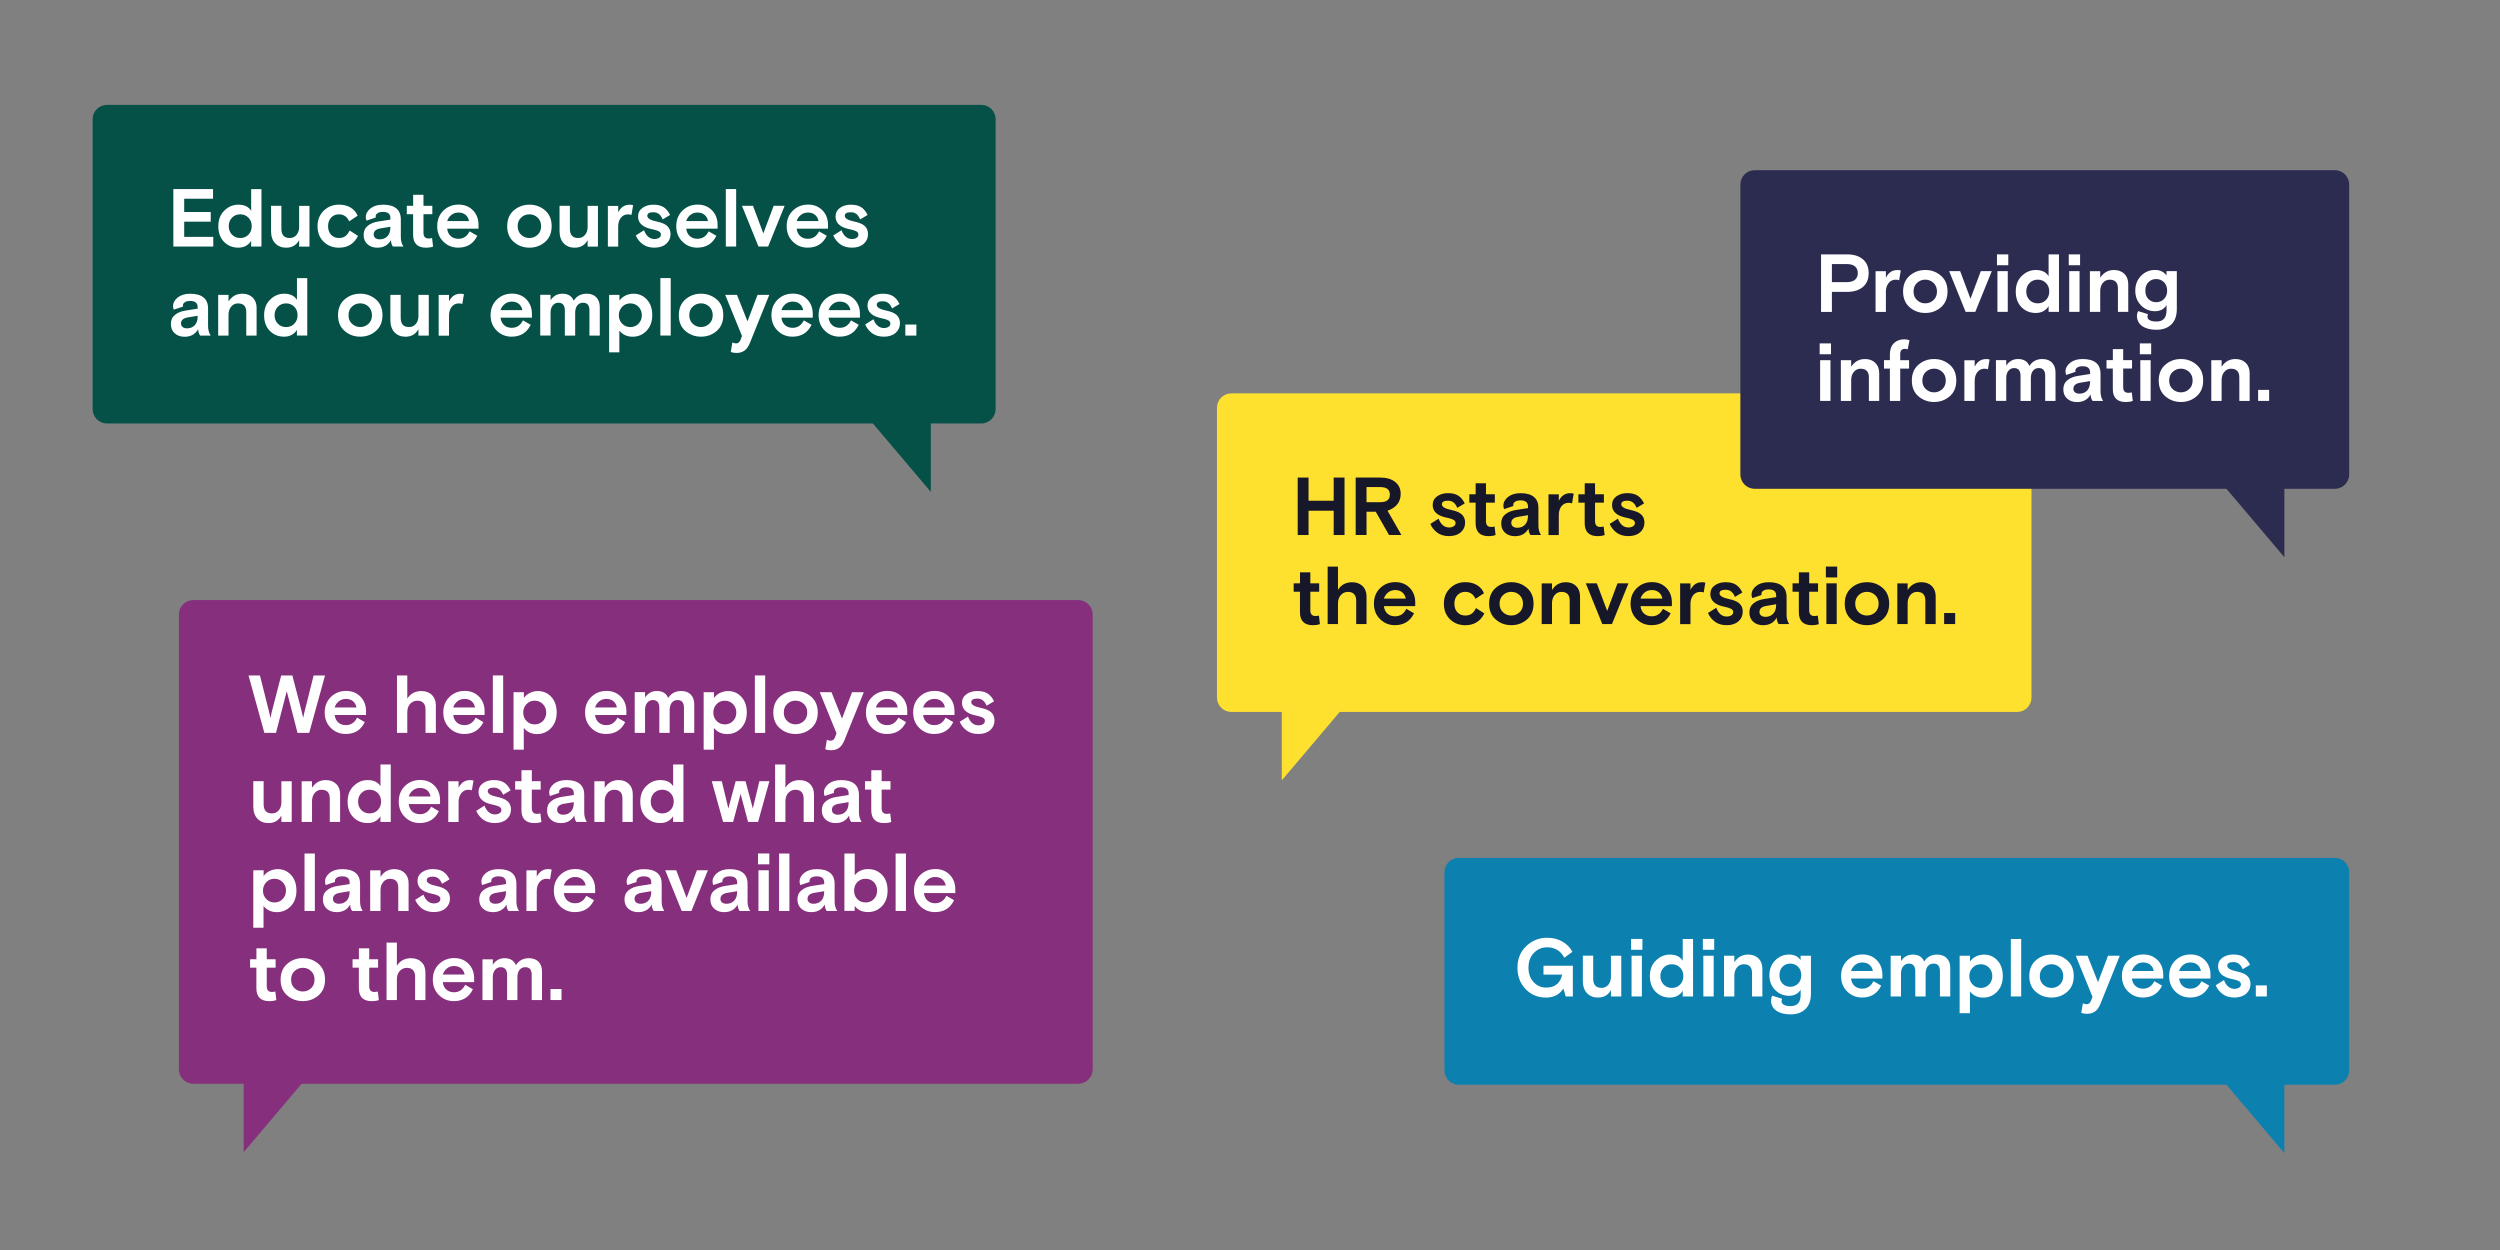
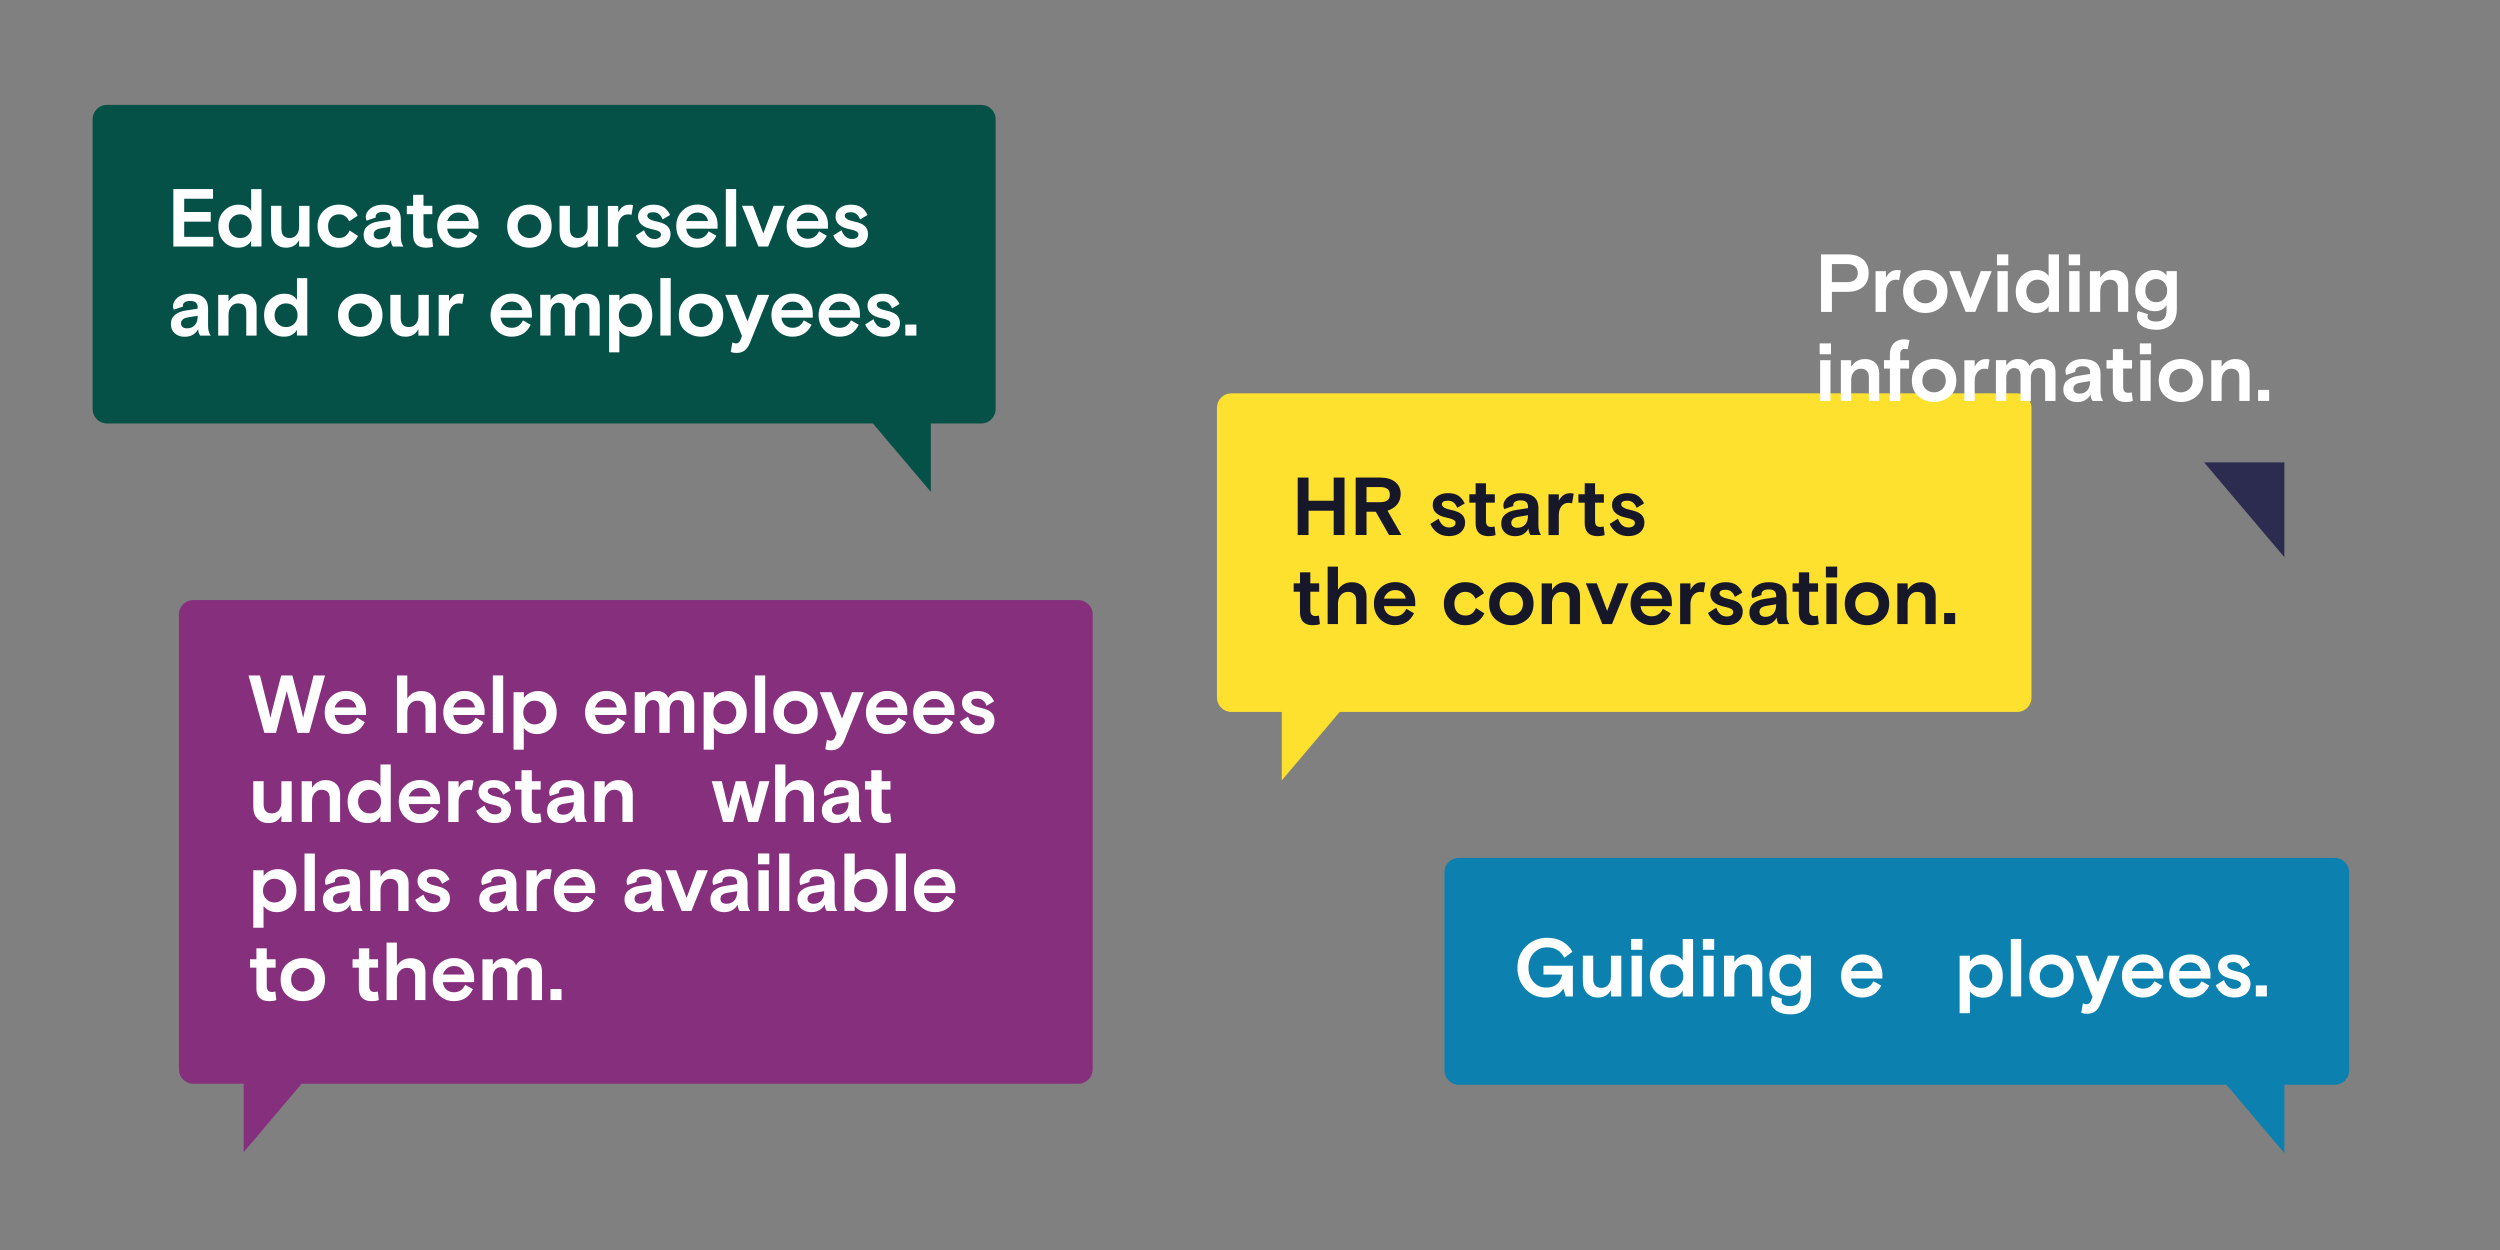
<svg xmlns="http://www.w3.org/2000/svg" id="Layer_1" x="0px" y="0px" viewBox="0 0 576 288" style="enable-background:new 0 0 576 288;" xml:space="preserve">
  <rect x="0" y="0" width="576" height="288" fill="#808080" stroke="none" />
  <style type="text/css"> .st0{fill:#1A1A2D;} .st1{fill:#852F7D;} .st2{fill:#FFFFFF;} .st3{fill:#055147;} .st4{fill:#FEE12F;} .st5{fill:#17172A;} .st6{fill:#2C2C51;} .st7{fill:#0C81B0;} </style>
  <line class="st0" x1="1541.33" y1="-925.28" x2="1541.33" y2="157.28" />
  <line class="st0" x1="-380.67" y1="157.28" x2="-380.67" y2="-925.28" />
  <g>
    <g>
      <path class="st1" d="M248.44,249.69H52.87h-8.34c-1.83,0-3.31-1.48-3.31-3.31V141.57c0-1.83,1.48-3.31,3.31-3.31h203.91 c1.83,0,3.31,1.48,3.31,3.31v104.81C251.75,248.21,250.27,249.69,248.44,249.69z" />
      <polygon class="st1" points="56.15,265.45 56.15,243.6 74.65,243.6 " />
    </g>
    <g>
      <path class="st2" d="M60.91,168.86l-3.65-13.24h2.63l2.1,8.36c0.15,0.64,0.26,1.12,0.32,1.44l0.32-1.46l2.16-8.34h2.57l2.16,8.34 c0.15,0.66,0.26,1.14,0.32,1.46l0.32-1.44l2.1-8.36h2.63l-3.65,13.24h-2.69l-2.48-9.61l-2.48,9.61H60.91z" />
      <path class="st2" d="M84.34,164.73h-7.23c0.08,0.72,0.35,1.29,0.81,1.71c0.47,0.42,1.05,0.63,1.76,0.63 c1.16,0,2.02-0.57,2.59-1.72l1.78,1.02c-0.88,1.83-2.35,2.74-4.41,2.74c-1.34,0-2.48-0.46-3.42-1.39 c-0.94-0.93-1.41-2.12-1.41-3.57c0-1.46,0.48-2.65,1.43-3.58c0.95-0.92,2.12-1.38,3.51-1.38c1.34,0,2.43,0.44,3.29,1.31 c0.86,0.88,1.29,2,1.29,3.38V164.73z M79.68,161.03c-0.62,0-1.16,0.19-1.62,0.56c-0.46,0.37-0.78,0.84-0.96,1.41h5.03 c-0.11-0.62-0.39-1.1-0.81-1.45C80.9,161.2,80.35,161.03,79.68,161.03z" />
      <path class="st2" d="M100.42,162.52v6.34h-2.38v-5.41c0-0.63-0.16-1.12-0.48-1.48c-0.32-0.35-0.79-0.53-1.41-0.53 c-0.67,0-1.22,0.25-1.66,0.74c-0.44,0.49-0.65,1.13-0.65,1.91v4.77h-2.38v-13.24h2.38v5.34c0.74-1.16,1.83-1.74,3.25-1.74 c1.02,0,1.83,0.3,2.43,0.9S100.42,161.51,100.42,162.52z" />
      <path class="st2" d="M111.66,164.73h-7.23c0.08,0.72,0.35,1.29,0.81,1.71c0.47,0.42,1.05,0.63,1.76,0.63 c1.16,0,2.02-0.57,2.59-1.72l1.78,1.02c-0.88,1.83-2.35,2.74-4.41,2.74c-1.34,0-2.48-0.46-3.42-1.39 c-0.94-0.93-1.41-2.12-1.41-3.57c0-1.46,0.48-2.65,1.43-3.58c0.95-0.92,2.12-1.38,3.51-1.38c1.34,0,2.43,0.44,3.29,1.31 c0.86,0.88,1.29,2,1.29,3.38V164.73z M107,161.03c-0.62,0-1.16,0.19-1.62,0.56c-0.46,0.37-0.78,0.84-0.96,1.41h5.03 c-0.11-0.62-0.39-1.1-0.81-1.45C108.22,161.2,107.67,161.03,107,161.03z" />
      <path class="st2" d="M113.55,168.86v-13.24h2.38v13.24H113.55z" />
      <path class="st2" d="M118.32,172.72v-13.24h2.38v1.34c0.33-0.48,0.78-0.87,1.36-1.16s1.21-0.44,1.89-0.44 c1.22,0,2.25,0.45,3.07,1.34c0.83,0.9,1.24,2.1,1.24,3.61c0,1.48-0.44,2.67-1.31,3.59c-0.87,0.91-1.94,1.37-3.22,1.37 c-1.27,0-2.29-0.47-3.05-1.42v5.01H118.32z M125.09,162.23c-0.5-0.52-1.14-0.79-1.89-0.79s-1.39,0.26-1.89,0.79 s-0.76,1.17-0.76,1.94c0,0.77,0.25,1.42,0.76,1.94c0.5,0.52,1.14,0.79,1.89,0.79s1.39-0.26,1.89-0.79 c0.5-0.52,0.76-1.17,0.76-1.94C125.85,163.4,125.59,162.75,125.09,162.23z" />
      <path class="st2" d="M144.33,164.73h-7.23c0.08,0.72,0.35,1.29,0.81,1.71c0.47,0.42,1.05,0.63,1.76,0.63 c1.16,0,2.02-0.57,2.59-1.72l1.78,1.02c-0.88,1.83-2.35,2.74-4.41,2.74c-1.34,0-2.48-0.46-3.42-1.39 c-0.94-0.93-1.41-2.12-1.41-3.57c0-1.46,0.48-2.65,1.43-3.58c0.95-0.92,2.12-1.38,3.51-1.38c1.34,0,2.43,0.44,3.29,1.31 c0.86,0.88,1.29,2,1.29,3.38V164.73z M139.68,161.03c-0.62,0-1.16,0.19-1.62,0.56c-0.46,0.37-0.78,0.84-0.96,1.41h5.03 c-0.11-0.62-0.39-1.1-0.81-1.45C140.89,161.2,140.34,161.03,139.68,161.03z" />
      <path class="st2" d="M159.96,162.29v6.57h-2.38v-5.81c0-1.17-0.49-1.76-1.48-1.76c-0.54,0-0.98,0.2-1.31,0.61 c-0.33,0.4-0.5,0.98-0.5,1.74v5.22h-2.38v-5.77c0-1.2-0.5-1.8-1.51-1.8c-0.49,0-0.91,0.21-1.26,0.61 c-0.35,0.41-0.52,0.97-0.52,1.69v5.26h-2.38v-9.38h2.38v1.25c0.66-1.01,1.56-1.51,2.72-1.51c1.31,0,2.18,0.54,2.61,1.61 c0.67-1.07,1.67-1.61,2.99-1.61c0.96,0,1.7,0.28,2.23,0.83C159.69,160.6,159.96,161.35,159.96,162.29z" />
      <path class="st2" d="M162.12,172.72v-13.24h2.38v1.34c0.33-0.48,0.78-0.87,1.36-1.16s1.21-0.44,1.89-0.44 c1.22,0,2.25,0.45,3.07,1.34c0.83,0.9,1.24,2.1,1.24,3.61c0,1.48-0.44,2.67-1.31,3.59c-0.87,0.91-1.94,1.37-3.22,1.37 c-1.27,0-2.29-0.47-3.05-1.42v5.01H162.12z M168.89,162.23c-0.5-0.52-1.14-0.79-1.89-0.79s-1.39,0.26-1.89,0.79 s-0.76,1.17-0.76,1.94c0,0.77,0.25,1.42,0.76,1.94c0.5,0.52,1.14,0.79,1.89,0.79s1.39-0.26,1.89-0.79 c0.5-0.52,0.76-1.17,0.76-1.94C169.65,163.4,169.39,162.75,168.89,162.23z" />
      <path class="st2" d="M173.92,168.86v-13.24h2.38v13.24H173.92z" />
      <path class="st2" d="M186.89,160.52c1.02,0.88,1.52,2.09,1.52,3.64c0,1.55-0.51,2.77-1.52,3.64c-1.02,0.88-2.22,1.31-3.6,1.31 c-1.39,0-2.59-0.44-3.6-1.31c-1.02-0.88-1.52-2.09-1.52-3.64c0-1.55,0.51-2.77,1.52-3.64c1.02-0.88,2.22-1.31,3.6-1.31 C184.67,159.21,185.88,159.65,186.89,160.52z M181.39,166.14c0.54,0.5,1.17,0.75,1.9,0.75c0.73,0,1.37-0.25,1.9-0.75 c0.54-0.5,0.8-1.16,0.8-1.98c0-0.82-0.27-1.48-0.8-1.98c-0.54-0.5-1.17-0.75-1.9-0.75c-0.73,0-1.37,0.25-1.9,0.75 c-0.54,0.5-0.8,1.16-0.8,1.98C180.58,164.99,180.85,165.65,181.39,166.14z" />
      <path class="st2" d="M190.14,172.64l0.38-2.21c0.28,0.15,0.56,0.23,0.85,0.23c0.49,0,0.84-0.3,1.06-0.89l0.3-0.83l-3.86-9.46h2.71 l2.42,6.09l2.31-6.09h2.71l-4.47,11.09c-0.33,0.81-0.74,1.39-1.24,1.75c-0.5,0.36-1.12,0.54-1.86,0.54 C190.92,172.85,190.49,172.78,190.14,172.64z" />
      <path class="st2" d="M209.04,164.73h-7.23c0.08,0.72,0.35,1.29,0.81,1.71c0.47,0.42,1.05,0.63,1.76,0.63 c1.16,0,2.02-0.57,2.59-1.72l1.78,1.02c-0.88,1.83-2.35,2.74-4.41,2.74c-1.34,0-2.48-0.46-3.42-1.39 c-0.94-0.93-1.41-2.12-1.41-3.57c0-1.46,0.48-2.65,1.43-3.58c0.95-0.92,2.12-1.38,3.51-1.38c1.34,0,2.43,0.44,3.29,1.31 c0.86,0.88,1.29,2,1.29,3.38V164.73z M204.38,161.03c-0.62,0-1.16,0.19-1.62,0.56c-0.46,0.37-0.78,0.84-0.96,1.41h5.03 c-0.11-0.62-0.39-1.1-0.81-1.45C205.6,161.2,205.05,161.03,204.38,161.03z" />
      <path class="st2" d="M219.92,164.73h-7.23c0.08,0.72,0.35,1.29,0.81,1.71c0.47,0.42,1.05,0.63,1.76,0.63 c1.16,0,2.02-0.57,2.59-1.72l1.78,1.02c-0.88,1.83-2.35,2.74-4.41,2.74c-1.34,0-2.48-0.46-3.42-1.39 c-0.94-0.93-1.41-2.12-1.41-3.57c0-1.46,0.48-2.65,1.43-3.58c0.95-0.92,2.12-1.38,3.51-1.38c1.34,0,2.43,0.44,3.29,1.31 c0.86,0.88,1.29,2,1.29,3.38V164.73z M215.26,161.03c-0.62,0-1.16,0.19-1.62,0.56c-0.46,0.37-0.78,0.84-0.96,1.41h5.03 c-0.11-0.62-0.39-1.1-0.81-1.45C216.48,161.2,215.93,161.03,215.26,161.03z" />
      <path class="st2" d="M223.78,161.78c0,0.58,0.74,1.02,2.21,1.32c1.1,0.23,1.9,0.57,2.39,1.03c0.5,0.46,0.75,1.08,0.75,1.86 c0,0.91-0.33,1.66-1,2.24c-0.67,0.59-1.57,0.88-2.71,0.88c-1.08,0-1.98-0.26-2.7-0.79c-0.71-0.53-1.25-1.2-1.6-2.02l1.91-1.21 c0.21,0.62,0.53,1.11,0.94,1.48c0.41,0.37,0.9,0.55,1.48,0.55c0.39,0,0.73-0.09,1.03-0.27c0.3-0.18,0.44-0.44,0.44-0.77 c0-0.3-0.16-0.55-0.47-0.73c-0.32-0.18-0.83-0.34-1.53-0.48c-2.18-0.43-3.27-1.41-3.27-2.93c0-0.84,0.34-1.51,1.02-2 c0.68-0.49,1.51-0.73,2.48-0.73c1,0,1.79,0.19,2.39,0.57s1.09,0.98,1.49,1.8l-1.72,1.02c-0.43-1.1-1.14-1.65-2.12-1.65 C224.25,160.95,223.78,161.23,223.78,161.78z" />
      <path class="st2" d="M58.36,185.82v-5.83h2.38v5.28c0,1.43,0.64,2.14,1.91,2.14c0.66,0,1.18-0.24,1.58-0.72 c0.4-0.48,0.6-1.1,0.6-1.85v-4.84h2.38v9.38h-2.38v-1.48c-0.63,1.16-1.63,1.74-2.99,1.74c-1.02,0-1.86-0.33-2.51-1 C58.68,187.97,58.36,187.03,58.36,185.82z" />
      <path class="st2" d="M78.36,182.98v6.4h-2.38v-5.41c0-1.34-0.64-2.01-1.91-2.01c-0.63,0-1.15,0.25-1.56,0.74 c-0.41,0.49-0.62,1.13-0.62,1.91v4.77H69.5v-9.38h2.38v1.51c0.77-1.19,1.83-1.78,3.18-1.78c1,0,1.79,0.3,2.39,0.89 C78.06,181.21,78.36,182,78.36,182.98z" />
      <path class="st2" d="M90.03,176.13v13.24h-2.38v-1.32c-0.26,0.47-0.65,0.85-1.16,1.14c-0.51,0.3-1.11,0.44-1.79,0.44 c-1.32,0-2.43-0.45-3.3-1.34c-0.88-0.9-1.31-2.1-1.31-3.61c0-1.49,0.46-2.69,1.39-3.59c0.93-0.91,2-1.36,3.23-1.36 c1.39,0,2.37,0.47,2.95,1.42v-5.01H90.03z M83.26,186.64c0.5,0.51,1.14,0.77,1.89,0.77s1.39-0.26,1.89-0.77 c0.5-0.51,0.76-1.16,0.76-1.96c0-0.79-0.25-1.45-0.76-1.96c-0.5-0.51-1.14-0.77-1.89-0.77s-1.39,0.26-1.89,0.77 c-0.5,0.51-0.76,1.16-0.76,1.96C82.5,185.48,82.75,186.13,83.26,186.64z" />
      <path class="st2" d="M101.4,185.25h-7.23c0.08,0.72,0.35,1.29,0.81,1.71c0.47,0.42,1.05,0.63,1.76,0.63 c1.16,0,2.02-0.57,2.59-1.72l1.78,1.02c-0.88,1.83-2.35,2.74-4.41,2.74c-1.34,0-2.48-0.46-3.42-1.39 c-0.94-0.93-1.41-2.12-1.41-3.57c0-1.46,0.48-2.65,1.43-3.58c0.95-0.92,2.12-1.38,3.51-1.38c1.34,0,2.43,0.44,3.29,1.31 c0.86,0.88,1.29,2,1.29,3.38V185.25z M96.75,181.54c-0.62,0-1.16,0.19-1.62,0.56c-0.46,0.37-0.78,0.84-0.96,1.41h5.03 c-0.11-0.62-0.39-1.1-0.81-1.45C97.96,181.72,97.42,181.54,96.75,181.54z" />
      <path class="st2" d="M109.1,179.84l-0.38,2.25c-0.24-0.09-0.5-0.13-0.78-0.13c-0.69,0-1.25,0.26-1.66,0.79 c-0.41,0.52-0.62,1.19-0.62,2v4.64h-2.38v-9.38h2.38v1.49c0.58-1.17,1.45-1.76,2.61-1.76 C108.58,179.73,108.85,179.76,109.1,179.84z" />
      <path class="st2" d="M112.38,182.3c0,0.58,0.74,1.02,2.21,1.32c1.1,0.23,1.9,0.57,2.39,1.03c0.5,0.46,0.75,1.08,0.75,1.86 c0,0.91-0.33,1.66-1,2.24c-0.67,0.59-1.57,0.88-2.71,0.88c-1.08,0-1.98-0.26-2.7-0.79c-0.71-0.53-1.25-1.2-1.6-2.02l1.91-1.21 c0.21,0.62,0.53,1.11,0.94,1.48c0.41,0.37,0.9,0.55,1.48,0.55c0.39,0,0.73-0.09,1.03-0.27c0.3-0.18,0.44-0.44,0.44-0.77 c0-0.3-0.16-0.55-0.47-0.73c-0.32-0.18-0.83-0.34-1.53-0.48c-2.18-0.43-3.27-1.41-3.27-2.93c0-0.84,0.34-1.51,1.02-2 c0.68-0.49,1.51-0.73,2.48-0.73c1,0,1.79,0.19,2.39,0.57s1.09,0.98,1.49,1.8l-1.72,1.02c-0.43-1.1-1.14-1.65-2.12-1.65 C112.85,181.47,112.38,181.74,112.38,182.3z" />
      <path class="st2" d="M118.69,181.92v-1.93h1.46v-2.54h2.38v2.54h2.04v1.93h-2.04v4.28c0,0.88,0.4,1.32,1.19,1.32 c0.28,0,0.54-0.04,0.79-0.11l0.23,1.97c-0.48,0.18-1.01,0.26-1.59,0.26c-2.01,0-3.01-1-3.01-2.99v-4.73H118.69z" />
      <path class="st2" d="M135.21,189.37h-2.42c-0.3-0.38-0.45-0.88-0.45-1.49c-0.66,1.17-1.7,1.76-3.14,1.76 c-0.93,0-1.69-0.27-2.28-0.8s-0.88-1.25-0.88-2.13c0-0.9,0.31-1.6,0.94-2.11c0.62-0.51,1.43-0.84,2.41-0.99l2.82-0.44v-0.36 c0-0.95-0.57-1.42-1.72-1.42c-0.53,0-0.94,0.1-1.24,0.3c-0.3,0.2-0.44,0.45-0.44,0.76c0,0.08,0.01,0.15,0.04,0.23l-2.14,0.72 c-0.11-0.25-0.17-0.52-0.17-0.79c0-0.77,0.36-1.44,1.08-2.02c0.72-0.57,1.68-0.86,2.88-0.86c1.34,0,2.36,0.28,3.06,0.85 c0.7,0.57,1.05,1.42,1.05,2.55v3.92C134.59,187.99,134.8,188.77,135.21,189.37z M129.76,187.71c0.72,0,1.31-0.24,1.76-0.71 s0.68-1.14,0.68-2.02v-0.17l-2.27,0.38c-1.05,0.18-1.57,0.64-1.57,1.38c0,0.37,0.13,0.65,0.38,0.84 C128.99,187.61,129.33,187.71,129.76,187.71z" />
      <path class="st2" d="M145.79,182.98v6.4h-2.38v-5.41c0-1.34-0.64-2.01-1.91-2.01c-0.63,0-1.15,0.25-1.56,0.74 c-0.41,0.49-0.62,1.13-0.62,1.91v4.77h-2.38v-9.38h2.38v1.51c0.77-1.19,1.83-1.78,3.18-1.78c1,0,1.79,0.3,2.39,0.89 C145.49,181.21,145.79,182,145.79,182.98z" />
-       <path class="st2" d="M157.46,176.13v13.24h-2.38v-1.32c-0.26,0.47-0.65,0.85-1.16,1.14c-0.51,0.3-1.11,0.44-1.79,0.44 c-1.32,0-2.43-0.45-3.3-1.34c-0.88-0.9-1.31-2.1-1.31-3.61c0-1.49,0.46-2.69,1.39-3.59c0.93-0.91,2-1.36,3.23-1.36 c1.39,0,2.37,0.47,2.95,1.42v-5.01H157.46z M150.69,186.64c0.5,0.51,1.14,0.77,1.89,0.77s1.39-0.26,1.89-0.77 c0.5-0.51,0.76-1.16,0.76-1.96c0-0.79-0.25-1.45-0.76-1.96c-0.5-0.51-1.14-0.77-1.89-0.77s-1.39,0.26-1.89,0.77 c-0.5,0.51-0.76,1.16-0.76,1.96C149.93,185.48,150.18,186.13,150.69,186.64z" />
      <path class="st2" d="M171.77,179.99l1.68,6.28l1.51-6.28h2.31l-2.61,9.38h-2.31l-1.72-6.45l-1.72,6.45h-2.31l-2.61-9.38h2.31 l1.51,6.28l1.68-6.28H171.77z" />
      <path class="st2" d="M187.54,183.04v6.34h-2.38v-5.41c0-0.63-0.16-1.12-0.48-1.48c-0.32-0.35-0.79-0.53-1.41-0.53 c-0.67,0-1.22,0.25-1.66,0.74c-0.44,0.49-0.65,1.13-0.65,1.91v4.77h-2.38v-13.24h2.38v5.34c0.74-1.16,1.83-1.74,3.25-1.74 c1.02,0,1.83,0.3,2.43,0.9S187.54,182.03,187.54,183.04z" />
      <path class="st2" d="M198.52,189.37h-2.42c-0.3-0.38-0.45-0.88-0.45-1.49c-0.66,1.17-1.7,1.76-3.14,1.76 c-0.93,0-1.69-0.27-2.28-0.8s-0.88-1.25-0.88-2.13c0-0.9,0.31-1.6,0.94-2.11c0.62-0.51,1.43-0.84,2.41-0.99l2.82-0.44v-0.36 c0-0.95-0.57-1.42-1.72-1.42c-0.53,0-0.94,0.1-1.24,0.3c-0.3,0.2-0.44,0.45-0.44,0.76c0,0.08,0.01,0.15,0.04,0.23L190,183.4 c-0.11-0.25-0.17-0.52-0.17-0.79c0-0.77,0.36-1.44,1.08-2.02c0.72-0.57,1.68-0.86,2.88-0.86c1.34,0,2.36,0.28,3.06,0.85 c0.7,0.57,1.05,1.42,1.05,2.55v3.92C197.89,187.99,198.1,188.77,198.52,189.37z M193.07,187.71c0.72,0,1.31-0.24,1.76-0.71 s0.68-1.14,0.68-2.02v-0.17l-2.27,0.38c-1.05,0.18-1.57,0.64-1.57,1.38c0,0.37,0.13,0.65,0.38,0.84 C192.3,187.61,192.64,187.71,193.07,187.71z" />
      <path class="st2" d="M199.29,181.92v-1.93h1.46v-2.54h2.38v2.54h2.04v1.93h-2.04v4.28c0,0.88,0.4,1.32,1.19,1.32 c0.28,0,0.54-0.04,0.79-0.11l0.23,1.97c-0.48,0.18-1.01,0.26-1.59,0.26c-2.01,0-3.01-1-3.01-2.99v-4.73H199.29z" />
      <path class="st2" d="M58.36,213.75v-13.24h2.38v1.34c0.33-0.48,0.78-0.87,1.36-1.16s1.21-0.44,1.89-0.44 c1.22,0,2.25,0.45,3.07,1.34c0.83,0.9,1.24,2.1,1.24,3.61c0,1.48-0.44,2.67-1.31,3.59c-0.87,0.91-1.94,1.37-3.22,1.37 c-1.27,0-2.29-0.47-3.05-1.42v5.01H58.36z M65.13,203.26c-0.5-0.52-1.14-0.79-1.89-0.79s-1.39,0.26-1.89,0.79 s-0.76,1.17-0.76,1.94c0,0.77,0.25,1.42,0.76,1.94c0.5,0.52,1.14,0.79,1.89,0.79s1.39-0.26,1.89-0.79 c0.5-0.52,0.76-1.17,0.76-1.94C65.89,204.43,65.64,203.78,65.13,203.26z" />
      <path class="st2" d="M70.16,209.89v-13.24h2.38v13.24H70.16z" />
      <path class="st2" d="M83.56,209.89h-2.42c-0.3-0.38-0.45-0.88-0.45-1.49c-0.66,1.17-1.7,1.76-3.14,1.76 c-0.93,0-1.69-0.27-2.28-0.8s-0.88-1.25-0.88-2.13c0-0.9,0.31-1.6,0.94-2.11c0.62-0.51,1.43-0.84,2.41-0.99l2.82-0.44v-0.36 c0-0.95-0.57-1.42-1.72-1.42c-0.53,0-0.94,0.1-1.24,0.3c-0.3,0.2-0.44,0.45-0.44,0.76c0,0.08,0.01,0.15,0.04,0.23l-2.14,0.72 c-0.11-0.25-0.17-0.52-0.17-0.79c0-0.77,0.36-1.44,1.08-2.02c0.72-0.57,1.68-0.86,2.88-0.86c1.34,0,2.36,0.28,3.06,0.85 c0.7,0.57,1.05,1.42,1.05,2.55v3.92C82.94,208.51,83.14,209.28,83.56,209.89z M78.11,208.23c0.72,0,1.31-0.24,1.76-0.71 s0.68-1.14,0.68-2.02v-0.17l-2.27,0.38c-1.05,0.18-1.57,0.64-1.57,1.38c0,0.37,0.13,0.65,0.38,0.84 C77.34,208.13,77.68,208.23,78.11,208.23z" />
      <path class="st2" d="M94.14,203.5v6.4h-2.38v-5.41c0-1.34-0.64-2.01-1.91-2.01c-0.63,0-1.15,0.25-1.56,0.74 c-0.41,0.49-0.62,1.13-0.62,1.91v4.77h-2.38v-9.38h2.38v1.51c0.77-1.19,1.83-1.78,3.18-1.78c1,0,1.79,0.3,2.39,0.89 C93.84,201.72,94.14,202.51,94.14,203.5z" />
      <path class="st2" d="M98.32,202.81c0,0.58,0.74,1.02,2.21,1.32c1.1,0.23,1.9,0.57,2.39,1.03c0.5,0.46,0.75,1.08,0.75,1.86 c0,0.91-0.33,1.66-1,2.24c-0.67,0.59-1.57,0.88-2.71,0.88c-1.08,0-1.98-0.26-2.7-0.79c-0.71-0.53-1.25-1.2-1.6-2.02l1.91-1.21 c0.21,0.62,0.53,1.11,0.94,1.48c0.41,0.37,0.9,0.55,1.48,0.55c0.39,0,0.73-0.09,1.03-0.27c0.3-0.18,0.44-0.44,0.44-0.77 c0-0.3-0.16-0.55-0.47-0.73c-0.32-0.18-0.83-0.34-1.53-0.48c-2.18-0.43-3.27-1.41-3.27-2.93c0-0.84,0.34-1.51,1.02-2 c0.68-0.49,1.51-0.73,2.48-0.73c1,0,1.79,0.19,2.39,0.57s1.09,0.98,1.49,1.8l-1.72,1.02c-0.43-1.1-1.14-1.65-2.12-1.65 C98.79,201.98,98.32,202.26,98.32,202.81z" />
      <path class="st2" d="M119.58,209.89h-2.42c-0.3-0.38-0.45-0.88-0.45-1.49c-0.66,1.17-1.7,1.76-3.14,1.76 c-0.93,0-1.69-0.27-2.28-0.8s-0.88-1.25-0.88-2.13c0-0.9,0.31-1.6,0.94-2.11c0.62-0.51,1.43-0.84,2.41-0.99l2.82-0.44v-0.36 c0-0.95-0.57-1.42-1.72-1.42c-0.53,0-0.94,0.1-1.24,0.3c-0.3,0.2-0.44,0.45-0.44,0.76c0,0.08,0.01,0.15,0.04,0.23l-2.14,0.72 c-0.11-0.25-0.17-0.52-0.17-0.79c0-0.77,0.36-1.44,1.08-2.02c0.72-0.57,1.68-0.86,2.88-0.86c1.34,0,2.36,0.28,3.06,0.85 c0.7,0.57,1.05,1.42,1.05,2.55v3.92C118.96,208.51,119.17,209.28,119.58,209.89z M114.14,208.23c0.72,0,1.31-0.24,1.76-0.71 s0.68-1.14,0.68-2.02v-0.17l-2.27,0.38c-1.05,0.18-1.57,0.64-1.57,1.38c0,0.37,0.13,0.65,0.38,0.84 C113.37,208.13,113.71,208.23,114.14,208.23z" />
      <path class="st2" d="M127.11,200.35l-0.38,2.25c-0.24-0.09-0.5-0.13-0.78-0.13c-0.69,0-1.25,0.26-1.66,0.79 c-0.41,0.52-0.62,1.19-0.62,2v4.64h-2.38v-9.38h2.38V202c0.58-1.17,1.45-1.76,2.61-1.76 C126.59,200.24,126.86,200.28,127.11,200.35z" />
      <path class="st2" d="M137.14,205.77h-7.23c0.08,0.72,0.35,1.29,0.81,1.71c0.47,0.42,1.05,0.63,1.76,0.63 c1.16,0,2.02-0.57,2.59-1.72l1.78,1.02c-0.88,1.83-2.35,2.74-4.41,2.74c-1.34,0-2.48-0.46-3.42-1.39 c-0.94-0.93-1.41-2.12-1.41-3.57c0-1.46,0.48-2.65,1.43-3.58c0.95-0.92,2.12-1.38,3.51-1.38c1.34,0,2.43,0.44,3.29,1.31 c0.86,0.88,1.29,2,1.29,3.38V205.77z M132.49,202.06c-0.62,0-1.16,0.19-1.62,0.56c-0.46,0.37-0.78,0.84-0.96,1.41h5.03 c-0.11-0.62-0.39-1.1-0.81-1.45C133.7,202.23,133.16,202.06,132.49,202.06z" />
      <path class="st2" d="M153.05,209.89h-2.42c-0.3-0.38-0.45-0.88-0.45-1.49c-0.66,1.17-1.7,1.76-3.14,1.76 c-0.93,0-1.69-0.27-2.28-0.8s-0.88-1.25-0.88-2.13c0-0.9,0.31-1.6,0.94-2.11c0.62-0.51,1.43-0.84,2.41-0.99l2.82-0.44v-0.36 c0-0.95-0.57-1.42-1.72-1.42c-0.53,0-0.94,0.1-1.24,0.3c-0.3,0.2-0.44,0.45-0.44,0.76c0,0.08,0.01,0.15,0.04,0.23l-2.14,0.72 c-0.11-0.25-0.17-0.52-0.17-0.79c0-0.77,0.36-1.44,1.08-2.02c0.72-0.57,1.68-0.86,2.88-0.86c1.34,0,2.36,0.28,3.06,0.85 c0.7,0.57,1.05,1.42,1.05,2.55v3.92C152.43,208.51,152.64,209.28,153.05,209.89z M147.6,208.23c0.72,0,1.31-0.24,1.76-0.71 s0.68-1.14,0.68-2.02v-0.17l-2.27,0.38c-1.05,0.18-1.57,0.64-1.57,1.38c0,0.37,0.13,0.65,0.38,0.84 C146.83,208.13,147.18,208.23,147.6,208.23z" />
      <path class="st2" d="M163.1,200.51l-3.8,9.38h-2.23l-3.8-9.38h2.54l2.38,6.36l2.38-6.36H163.1z" />
      <path class="st2" d="M172.84,209.89h-2.42c-0.3-0.38-0.45-0.88-0.45-1.49c-0.66,1.17-1.7,1.76-3.14,1.76 c-0.93,0-1.69-0.27-2.28-0.8s-0.88-1.25-0.88-2.13c0-0.9,0.31-1.6,0.94-2.11c0.62-0.51,1.43-0.84,2.41-0.99l2.82-0.44v-0.36 c0-0.95-0.57-1.42-1.72-1.42c-0.53,0-0.94,0.1-1.24,0.3c-0.3,0.2-0.44,0.45-0.44,0.76c0,0.08,0.01,0.15,0.04,0.23l-2.14,0.72 c-0.11-0.25-0.17-0.52-0.17-0.79c0-0.77,0.36-1.44,1.08-2.02c0.72-0.57,1.68-0.86,2.88-0.86c1.34,0,2.36,0.28,3.06,0.85 c0.7,0.57,1.05,1.42,1.05,2.55v3.92C172.22,208.51,172.43,209.28,172.84,209.89z M167.39,208.23c0.72,0,1.31-0.24,1.76-0.71 s0.68-1.14,0.68-2.02v-0.17l-2.27,0.38c-1.05,0.18-1.57,0.64-1.57,1.38c0,0.37,0.13,0.65,0.38,0.84 C166.63,208.13,166.97,208.23,167.39,208.23z" />
      <path class="st2" d="M174.64,199.14v-2.5h2.61v2.5H174.64z M174.75,209.89v-9.38h2.38v9.38H174.75z" />
      <path class="st2" d="M179.5,209.89v-13.24h2.38v13.24H179.5z" />
      <path class="st2" d="M192.9,209.89h-2.42c-0.3-0.38-0.45-0.88-0.45-1.49c-0.66,1.17-1.7,1.76-3.14,1.76 c-0.93,0-1.69-0.27-2.28-0.8s-0.88-1.25-0.88-2.13c0-0.9,0.31-1.6,0.94-2.11c0.62-0.51,1.43-0.84,2.41-0.99l2.82-0.44v-0.36 c0-0.95-0.57-1.42-1.72-1.42c-0.53,0-0.94,0.1-1.24,0.3c-0.3,0.2-0.44,0.45-0.44,0.76c0,0.08,0.01,0.15,0.04,0.23l-2.14,0.72 c-0.11-0.25-0.17-0.52-0.17-0.79c0-0.77,0.36-1.44,1.08-2.02c0.72-0.57,1.68-0.86,2.88-0.86c1.34,0,2.36,0.28,3.06,0.85 c0.7,0.57,1.05,1.42,1.05,2.55v3.92C192.27,208.51,192.48,209.28,192.9,209.89z M187.45,208.23c0.72,0,1.31-0.24,1.76-0.71 s0.68-1.14,0.68-2.02v-0.17l-2.27,0.38c-1.05,0.18-1.57,0.64-1.57,1.38c0,0.37,0.13,0.65,0.38,0.84 C186.68,208.13,187.02,208.23,187.45,208.23z" />
      <path class="st2" d="M194.55,209.89v-13.24h2.38v5.01c0.74-0.95,1.77-1.42,3.08-1.42c1.3,0,2.37,0.44,3.22,1.33 c0.84,0.89,1.27,2.1,1.27,3.62c0,1.51-0.44,2.72-1.31,3.61c-0.87,0.9-1.94,1.34-3.22,1.34c-1.34,0-2.35-0.47-3.05-1.42v1.15 H194.55z M197.53,207.16c0.5,0.51,1.13,0.77,1.9,0.77s1.4-0.26,1.9-0.77c0.5-0.51,0.75-1.16,0.75-1.96c0-0.79-0.25-1.45-0.75-1.96 c-0.5-0.51-1.13-0.77-1.9-0.77s-1.4,0.26-1.9,0.77c-0.5,0.51-0.75,1.16-0.75,1.96C196.78,205.99,197.03,206.65,197.53,207.16z" />
      <path class="st2" d="M206.35,209.89v-13.24h2.38v13.24H206.35z" />
      <path class="st2" d="M220.11,205.77h-7.23c0.08,0.72,0.35,1.29,0.81,1.71c0.47,0.42,1.05,0.63,1.76,0.63 c1.16,0,2.02-0.57,2.59-1.72l1.78,1.02c-0.88,1.83-2.35,2.74-4.41,2.74c-1.34,0-2.48-0.46-3.42-1.39 c-0.94-0.93-1.41-2.12-1.41-3.57c0-1.46,0.48-2.65,1.43-3.58c0.95-0.92,2.12-1.38,3.51-1.38c1.34,0,2.43,0.44,3.29,1.31 c0.86,0.88,1.29,2,1.29,3.38V205.77z M215.45,202.06c-0.62,0-1.16,0.19-1.62,0.56c-0.46,0.37-0.78,0.84-0.96,1.41h5.03 c-0.11-0.62-0.39-1.1-0.81-1.45C216.67,202.23,216.12,202.06,215.45,202.06z" />
      <path class="st2" d="M57.62,222.95v-1.93h1.46v-2.53h2.38v2.53h2.04v1.93h-2.04v4.28c0,0.88,0.4,1.32,1.19,1.32 c0.28,0,0.54-0.04,0.79-0.11l0.23,1.97c-0.48,0.18-1.01,0.26-1.59,0.26c-2.01,0-3.01-1-3.01-2.99v-4.73H57.62z" />
      <path class="st2" d="M73.37,222.07c1.02,0.88,1.52,2.09,1.52,3.64c0,1.55-0.51,2.77-1.52,3.64c-1.02,0.88-2.22,1.31-3.6,1.31 c-1.39,0-2.59-0.44-3.6-1.31s-1.52-2.09-1.52-3.64c0-1.55,0.51-2.76,1.52-3.64s2.22-1.32,3.6-1.32 C71.16,220.76,72.36,221.19,73.37,222.07z M67.87,227.69c0.54,0.5,1.17,0.75,1.9,0.75c0.73,0,1.37-0.25,1.9-0.75 s0.8-1.16,0.8-1.98c0-0.82-0.27-1.48-0.8-1.98s-1.17-0.75-1.9-0.75c-0.73,0-1.37,0.25-1.9,0.75c-0.54,0.5-0.8,1.16-0.8,1.98 C67.06,226.53,67.33,227.19,67.87,227.69z" />
      <path class="st2" d="M81.23,222.95v-1.93h1.46v-2.53h2.38v2.53h2.04v1.93h-2.04v4.28c0,0.88,0.4,1.32,1.19,1.32 c0.28,0,0.54-0.04,0.79-0.11l0.23,1.97c-0.48,0.18-1.01,0.26-1.59,0.26c-2.01,0-3.01-1-3.01-2.99v-4.73H81.23z" />
      <path class="st2" d="M98.02,224.07v6.34h-2.38v-5.41c0-0.63-0.16-1.12-0.48-1.48c-0.32-0.35-0.79-0.53-1.41-0.53 c-0.67,0-1.22,0.25-1.66,0.74s-0.65,1.13-0.65,1.91v4.77h-2.38v-13.24h2.38v5.34c0.74-1.16,1.83-1.74,3.25-1.74 c1.02,0,1.83,0.3,2.43,0.9C97.72,222.25,98.02,223.06,98.02,224.07z" />
      <path class="st2" d="M109.25,226.28h-7.23c0.08,0.72,0.35,1.29,0.81,1.71c0.47,0.42,1.05,0.63,1.76,0.63 c1.16,0,2.02-0.57,2.59-1.72l1.78,1.02c-0.88,1.83-2.35,2.74-4.41,2.74c-1.34,0-2.48-0.46-3.42-1.39 c-0.94-0.93-1.41-2.12-1.41-3.57c0-1.46,0.48-2.66,1.43-3.58c0.95-0.92,2.12-1.38,3.51-1.38c1.34,0,2.43,0.44,3.29,1.32 c0.86,0.88,1.29,2,1.29,3.38V226.28z M104.6,222.57c-0.62,0-1.16,0.19-1.62,0.56s-0.78,0.84-0.96,1.41h5.03 c-0.11-0.62-0.39-1.1-0.81-1.45C105.82,222.75,105.27,222.57,104.6,222.57z" />
      <path class="st2" d="M124.88,223.84v6.57h-2.38v-5.81c0-1.17-0.49-1.76-1.48-1.76c-0.54,0-0.98,0.2-1.31,0.61 c-0.33,0.4-0.5,0.98-0.5,1.74v5.22h-2.38v-5.77c0-1.2-0.5-1.8-1.51-1.8c-0.49,0-0.91,0.21-1.26,0.62 c-0.35,0.41-0.52,0.97-0.52,1.69v5.26h-2.38v-9.38h2.38v1.25c0.66-1.01,1.56-1.51,2.72-1.51c1.31,0,2.18,0.54,2.61,1.61 c0.67-1.07,1.67-1.61,2.99-1.61c0.96,0,1.7,0.28,2.23,0.83C124.62,222.14,124.88,222.89,124.88,223.84z" />
      <path class="st2" d="M126.83,230.41v-2.54h2.54v2.54H126.83z" />
    </g>
  </g>
  <g>
    <g>
      <path class="st3" d="M24.65,97.57h193.09h8.34c1.83,0,3.31-1.48,3.31-3.31V27.47c0-1.83-1.48-3.31-3.31-3.31H24.65 c-1.83,0-3.31,1.48-3.31,3.31v66.79C21.34,96.09,22.82,97.57,24.65,97.57z" />
      <polygon class="st3" points="214.46,113.33 214.46,91.48 195.96,91.48 " />
    </g>
    <g>
      <path class="st2" d="M39.94,56.8V43.56h9.14v2.23h-6.64v3.05h6.11v2.23h-6.11v3.5h6.7v2.23H39.94z" />
      <path class="st2" d="M60.24,43.56V56.8h-2.38v-1.32c-0.26,0.47-0.65,0.85-1.16,1.14c-0.51,0.3-1.11,0.44-1.79,0.44 c-1.32,0-2.43-0.45-3.3-1.34c-0.88-0.9-1.31-2.1-1.31-3.61c0-1.49,0.46-2.69,1.39-3.59c0.93-0.91,2-1.36,3.23-1.36 c1.39,0,2.37,0.47,2.95,1.42v-5.01H60.24z M53.46,54.07c0.5,0.51,1.14,0.77,1.89,0.77s1.39-0.26,1.89-0.77 c0.5-0.51,0.76-1.16,0.76-1.96c0-0.79-0.25-1.45-0.76-1.96c-0.5-0.51-1.14-0.77-1.89-0.77s-1.39,0.26-1.89,0.77 c-0.5,0.51-0.76,1.16-0.76,1.96C52.71,52.91,52.96,53.56,53.46,54.07z" />
      <path class="st2" d="M62.45,53.25v-5.83h2.38v5.28c0,1.43,0.64,2.14,1.91,2.14c0.66,0,1.18-0.24,1.58-0.72 c0.4-0.48,0.6-1.1,0.6-1.85v-4.84h2.38v9.38h-2.38v-1.48c-0.63,1.16-1.63,1.74-2.99,1.74c-1.02,0-1.86-0.33-2.51-1 C62.77,55.4,62.45,54.46,62.45,53.25z" />
      <path class="st2" d="M80.56,53.11l1.93,1.25c-0.91,1.8-2.37,2.71-4.39,2.71c-1.41,0-2.59-0.46-3.53-1.37 c-0.94-0.91-1.41-2.11-1.41-3.59c0-1.46,0.48-2.65,1.44-3.58c0.96-0.92,2.13-1.38,3.5-1.38c1.03,0,1.93,0.22,2.68,0.67 s1.29,1.08,1.62,1.88l-1.95,1.29c-0.49-1.07-1.28-1.61-2.36-1.61c-0.72,0-1.31,0.25-1.79,0.75c-0.47,0.5-0.71,1.16-0.71,1.98 c0,0.83,0.23,1.5,0.7,1.99c0.47,0.49,1.07,0.74,1.8,0.74c0.61,0,1.1-0.14,1.48-0.43C79.95,54.13,80.28,53.69,80.56,53.11z" />
      <path class="st2" d="M92.95,56.8h-2.42c-0.3-0.38-0.45-0.88-0.45-1.49c-0.66,1.17-1.7,1.76-3.14,1.76c-0.93,0-1.69-0.27-2.28-0.8 s-0.88-1.25-0.88-2.13c0-0.9,0.31-1.6,0.94-2.11c0.62-0.51,1.43-0.84,2.41-0.99l2.82-0.44v-0.36c0-0.95-0.57-1.42-1.72-1.42 c-0.53,0-0.94,0.1-1.24,0.3c-0.3,0.2-0.44,0.45-0.44,0.76c0,0.08,0.01,0.15,0.04,0.23l-2.14,0.72c-0.11-0.25-0.17-0.52-0.17-0.79 c0-0.77,0.36-1.44,1.08-2.02c0.72-0.57,1.68-0.86,2.88-0.86c1.34,0,2.36,0.28,3.06,0.85c0.7,0.57,1.05,1.42,1.05,2.55v3.92 C92.33,55.42,92.53,56.2,92.95,56.8z M87.5,55.14c0.72,0,1.31-0.24,1.76-0.71s0.68-1.14,0.68-2.02v-0.17l-2.27,0.38 C86.62,52.8,86.1,53.26,86.1,54c0,0.37,0.13,0.65,0.38,0.84C86.73,55.04,87.07,55.14,87.5,55.14z" />
      <path class="st2" d="M93.73,49.35v-1.93h1.46v-2.54h2.38v2.54h2.04v1.93h-2.04v4.28c0,0.88,0.4,1.32,1.19,1.32 c0.28,0,0.54-0.04,0.79-0.11l0.23,1.97c-0.48,0.18-1.01,0.26-1.59,0.26c-2.01,0-3.01-1-3.01-2.99v-4.73H93.73z" />
      <path class="st2" d="M110.26,52.68h-7.23c0.08,0.72,0.35,1.29,0.81,1.71c0.47,0.42,1.05,0.63,1.76,0.63 c1.16,0,2.02-0.57,2.59-1.72l1.78,1.02c-0.88,1.83-2.35,2.74-4.41,2.74c-1.34,0-2.48-0.46-3.42-1.39 c-0.94-0.93-1.41-2.12-1.41-3.57c0-1.46,0.48-2.65,1.43-3.58c0.95-0.92,2.12-1.38,3.51-1.38c1.34,0,2.43,0.44,3.29,1.31 c0.86,0.88,1.29,2,1.29,3.38V52.68z M105.61,48.97c-0.62,0-1.16,0.19-1.62,0.56c-0.46,0.37-0.78,0.84-0.96,1.41h5.03 c-0.11-0.62-0.39-1.1-0.81-1.45C106.82,49.14,106.28,48.97,105.61,48.97z" />
      <path class="st2" d="M125.58,48.47c1.02,0.88,1.52,2.09,1.52,3.64c0,1.55-0.51,2.77-1.52,3.64c-1.02,0.88-2.22,1.31-3.6,1.31 c-1.39,0-2.59-0.44-3.6-1.31c-1.02-0.88-1.52-2.09-1.52-3.64c0-1.55,0.51-2.77,1.52-3.64c1.02-0.88,2.22-1.31,3.6-1.31 C123.36,47.15,124.56,47.59,125.58,48.47z M120.07,54.09c0.54,0.5,1.17,0.75,1.9,0.75c0.73,0,1.37-0.25,1.9-0.75 c0.54-0.5,0.8-1.16,0.8-1.98c0-0.82-0.27-1.48-0.8-1.98c-0.54-0.5-1.17-0.75-1.9-0.75c-0.73,0-1.37,0.25-1.9,0.75 c-0.54,0.5-0.8,1.16-0.8,1.98C119.27,52.93,119.54,53.59,120.07,54.09z" />
      <path class="st2" d="M128.92,53.25v-5.83h2.38v5.28c0,1.43,0.64,2.14,1.91,2.14c0.66,0,1.18-0.24,1.58-0.72 c0.4-0.48,0.6-1.1,0.6-1.85v-4.84h2.38v9.38h-2.38v-1.48c-0.63,1.16-1.63,1.74-2.99,1.74c-1.02,0-1.86-0.33-2.51-1 C129.24,55.4,128.92,54.46,128.92,53.25z" />
      <path class="st2" d="M145.87,47.27l-0.38,2.25c-0.24-0.09-0.5-0.13-0.78-0.13c-0.69,0-1.25,0.26-1.66,0.79 c-0.41,0.52-0.62,1.19-0.62,2v4.64h-2.38v-9.38h2.38v1.49c0.58-1.17,1.45-1.76,2.61-1.76C145.35,47.15,145.62,47.19,145.87,47.27z " />
      <path class="st2" d="M149.14,49.73c0,0.58,0.74,1.02,2.21,1.32c1.1,0.23,1.9,0.57,2.39,1.03c0.5,0.46,0.75,1.08,0.75,1.86 c0,0.91-0.33,1.66-1,2.24c-0.67,0.59-1.57,0.88-2.71,0.88c-1.08,0-1.98-0.26-2.7-0.79c-0.71-0.53-1.25-1.2-1.6-2.02l1.91-1.21 c0.21,0.62,0.53,1.11,0.94,1.48c0.41,0.37,0.9,0.55,1.48,0.55c0.39,0,0.73-0.09,1.03-0.27c0.3-0.18,0.44-0.44,0.44-0.77 c0-0.3-0.16-0.55-0.47-0.73c-0.32-0.18-0.83-0.34-1.53-0.48c-2.18-0.43-3.27-1.41-3.27-2.93c0-0.84,0.34-1.51,1.02-2 c0.68-0.49,1.51-0.73,2.48-0.73c1,0,1.79,0.19,2.39,0.57s1.09,0.98,1.49,1.8l-1.72,1.02c-0.43-1.1-1.14-1.65-2.12-1.65 C149.61,48.89,149.14,49.17,149.14,49.73z" />
      <path class="st2" d="M165.34,52.68h-7.23c0.08,0.72,0.35,1.29,0.81,1.71c0.47,0.42,1.05,0.63,1.76,0.63 c1.16,0,2.02-0.57,2.59-1.72l1.78,1.02c-0.88,1.83-2.35,2.74-4.41,2.74c-1.34,0-2.48-0.46-3.42-1.39 c-0.94-0.93-1.41-2.12-1.41-3.57c0-1.46,0.48-2.65,1.43-3.58c0.95-0.92,2.12-1.38,3.51-1.38c1.34,0,2.43,0.44,3.29,1.31 c0.86,0.88,1.29,2,1.29,3.38V52.68z M160.68,48.97c-0.62,0-1.16,0.19-1.62,0.56c-0.46,0.37-0.78,0.84-0.96,1.41h5.03 c-0.11-0.62-0.39-1.1-0.81-1.45C161.9,49.14,161.35,48.97,160.68,48.97z" />
      <path class="st2" d="M167.23,56.8V43.56h2.38V56.8H167.23z" />
      <path class="st2" d="M180.78,47.42l-3.8,9.38h-2.23l-3.8-9.38h2.54l2.38,6.36l2.38-6.36H180.78z" />
      <path class="st2" d="M190.78,52.68h-7.23c0.08,0.72,0.35,1.29,0.81,1.71c0.47,0.42,1.05,0.63,1.76,0.63 c1.16,0,2.02-0.57,2.59-1.72l1.78,1.02c-0.88,1.83-2.35,2.74-4.41,2.74c-1.34,0-2.48-0.46-3.42-1.39 c-0.94-0.93-1.41-2.12-1.41-3.57c0-1.46,0.48-2.65,1.43-3.58c0.95-0.92,2.12-1.38,3.51-1.38c1.34,0,2.43,0.44,3.29,1.31 c0.86,0.88,1.29,2,1.29,3.38V52.68z M186.13,48.97c-0.62,0-1.16,0.19-1.62,0.56c-0.46,0.37-0.78,0.84-0.96,1.41h5.03 c-0.11-0.62-0.39-1.1-0.81-1.45C187.35,49.14,186.8,48.97,186.13,48.97z" />
      <path class="st2" d="M194.64,49.73c0,0.58,0.74,1.02,2.21,1.32c1.1,0.23,1.9,0.57,2.39,1.03c0.5,0.46,0.75,1.08,0.75,1.86 c0,0.91-0.33,1.66-1,2.24c-0.67,0.59-1.57,0.88-2.71,0.88c-1.08,0-1.98-0.26-2.7-0.79c-0.71-0.53-1.25-1.2-1.6-2.02l1.91-1.21 c0.21,0.62,0.53,1.11,0.94,1.48c0.41,0.37,0.9,0.55,1.48,0.55c0.39,0,0.73-0.09,1.03-0.27c0.3-0.18,0.44-0.44,0.44-0.77 c0-0.3-0.16-0.55-0.47-0.73c-0.32-0.18-0.83-0.34-1.53-0.48c-2.18-0.43-3.27-1.41-3.27-2.93c0-0.84,0.34-1.51,1.02-2 c0.68-0.49,1.51-0.73,2.48-0.73c1,0,1.79,0.19,2.39,0.57s1.09,0.98,1.49,1.8l-1.72,1.02c-0.43-1.1-1.14-1.65-2.12-1.65 C195.12,48.89,194.64,49.17,194.64,49.73z" />
      <path class="st2" d="M48.54,77.32h-2.42c-0.3-0.38-0.45-0.88-0.45-1.49c-0.66,1.17-1.7,1.76-3.14,1.76c-0.93,0-1.69-0.27-2.28-0.8 s-0.88-1.25-0.88-2.13c0-0.9,0.31-1.6,0.94-2.11c0.62-0.51,1.43-0.84,2.41-0.99l2.82-0.44v-0.36c0-0.95-0.57-1.42-1.72-1.42 c-0.53,0-0.94,0.1-1.24,0.3c-0.3,0.2-0.44,0.45-0.44,0.76c0,0.08,0.01,0.15,0.04,0.23l-2.14,0.72c-0.11-0.25-0.17-0.52-0.17-0.79 c0-0.77,0.36-1.44,1.08-2.02c0.72-0.57,1.68-0.86,2.88-0.86c1.34,0,2.36,0.28,3.06,0.85c0.7,0.57,1.05,1.42,1.05,2.55v3.92 C47.92,75.94,48.13,76.71,48.54,77.32z M43.1,75.65c0.72,0,1.31-0.24,1.76-0.71s0.68-1.14,0.68-2.02v-0.17l-2.27,0.38 c-1.05,0.18-1.57,0.64-1.57,1.38c0,0.37,0.13,0.65,0.38,0.84C42.33,75.56,42.67,75.65,43.1,75.65z" />
      <path class="st2" d="M59.12,70.92v6.4h-2.38v-5.41c0-1.34-0.64-2.01-1.91-2.01c-0.63,0-1.15,0.25-1.56,0.74 c-0.41,0.49-0.62,1.13-0.62,1.91v4.77h-2.38v-9.38h2.38v1.51c0.77-1.19,1.83-1.78,3.18-1.78c1,0,1.79,0.3,2.39,0.89 C58.82,69.15,59.12,69.94,59.12,70.92z" />
      <path class="st2" d="M70.79,64.07v13.24h-2.38v-1.32c-0.26,0.47-0.65,0.85-1.16,1.14c-0.51,0.3-1.11,0.44-1.79,0.44 c-1.32,0-2.43-0.45-3.3-1.34c-0.88-0.9-1.31-2.1-1.31-3.61c0-1.49,0.46-2.69,1.39-3.59c0.93-0.91,2-1.36,3.23-1.36 c1.39,0,2.37,0.47,2.95,1.42v-5.01H70.79z M64.02,74.59c0.5,0.51,1.14,0.77,1.89,0.77s1.39-0.26,1.89-0.77 c0.5-0.51,0.76-1.16,0.76-1.96c0-0.79-0.25-1.45-0.76-1.96c-0.5-0.51-1.14-0.77-1.89-0.77s-1.39,0.26-1.89,0.77 c-0.5,0.51-0.76,1.16-0.76,1.96C63.26,73.42,63.52,74.07,64.02,74.59z" />
      <path class="st2" d="M86.6,68.98c1.02,0.88,1.52,2.09,1.52,3.64c0,1.55-0.51,2.77-1.52,3.64c-1.02,0.88-2.22,1.31-3.6,1.31 c-1.39,0-2.59-0.44-3.6-1.31c-1.02-0.88-1.52-2.09-1.52-3.64c0-1.55,0.51-2.77,1.52-3.64c1.02-0.88,2.22-1.31,3.6-1.31 C84.38,67.67,85.59,68.11,86.6,68.98z M81.1,74.6c0.54,0.5,1.17,0.75,1.9,0.75c0.73,0,1.37-0.25,1.9-0.75 c0.54-0.5,0.8-1.16,0.8-1.98c0-0.82-0.27-1.48-0.8-1.98c-0.54-0.5-1.17-0.75-1.9-0.75c-0.73,0-1.37,0.25-1.9,0.75 c-0.54,0.5-0.8,1.16-0.8,1.98C80.29,73.45,80.56,74.11,81.1,74.6z" />
      <path class="st2" d="M89.94,73.76v-5.83h2.38v5.28c0,1.43,0.64,2.14,1.91,2.14c0.66,0,1.18-0.24,1.58-0.72 c0.4-0.48,0.6-1.1,0.6-1.85v-4.84h2.38v9.38h-2.38v-1.48c-0.63,1.16-1.63,1.74-2.99,1.74c-1.02,0-1.86-0.33-2.51-1 C90.27,75.91,89.94,74.97,89.94,73.76z" />
      <path class="st2" d="M106.89,67.78l-0.38,2.25c-0.24-0.09-0.5-0.13-0.78-0.13c-0.69,0-1.25,0.26-1.66,0.79 c-0.41,0.52-0.62,1.19-0.62,2v4.64h-2.38v-9.38h2.38v1.49c0.58-1.17,1.45-1.76,2.61-1.76C106.37,67.67,106.64,67.71,106.89,67.78z " />
      <path class="st2" d="M122.56,73.19h-7.23c0.08,0.72,0.35,1.29,0.81,1.71c0.47,0.42,1.05,0.63,1.76,0.63 c1.16,0,2.02-0.57,2.59-1.72l1.78,1.02c-0.88,1.83-2.35,2.74-4.41,2.74c-1.34,0-2.48-0.46-3.42-1.39 c-0.94-0.93-1.41-2.12-1.41-3.57c0-1.46,0.48-2.65,1.43-3.58c0.95-0.92,2.12-1.38,3.51-1.38c1.34,0,2.43,0.44,3.29,1.31 c0.86,0.88,1.29,2,1.29,3.38V73.19z M117.9,69.49c-0.62,0-1.16,0.19-1.62,0.56c-0.46,0.37-0.78,0.84-0.96,1.41h5.03 c-0.11-0.62-0.39-1.1-0.81-1.45C119.12,69.66,118.57,69.49,117.9,69.49z" />
      <path class="st2" d="M138.19,70.75v6.57h-2.38v-5.81c0-1.17-0.49-1.76-1.48-1.76c-0.54,0-0.98,0.2-1.31,0.61 c-0.33,0.4-0.5,0.98-0.5,1.74v5.22h-2.38v-5.77c0-1.2-0.5-1.8-1.51-1.8c-0.49,0-0.91,0.21-1.26,0.61 c-0.35,0.41-0.52,0.97-0.52,1.69v5.26h-2.38v-9.38h2.38v1.25c0.66-1.01,1.56-1.51,2.72-1.51c1.31,0,2.18,0.54,2.61,1.61 c0.67-1.07,1.67-1.61,2.99-1.61c0.96,0,1.7,0.28,2.23,0.83C137.92,69.06,138.19,69.81,138.19,70.75z" />
      <path class="st2" d="M140.34,81.18V67.93h2.38v1.34c0.33-0.48,0.78-0.87,1.36-1.16s1.21-0.44,1.89-0.44 c1.22,0,2.25,0.45,3.07,1.34c0.83,0.9,1.24,2.1,1.24,3.61c0,1.48-0.44,2.67-1.31,3.59c-0.87,0.91-1.94,1.37-3.22,1.37 c-1.27,0-2.29-0.47-3.05-1.42v5.01H140.34z M147.12,70.69c-0.5-0.52-1.14-0.79-1.89-0.79s-1.39,0.26-1.89,0.79 s-0.76,1.17-0.76,1.94c0,0.77,0.25,1.42,0.76,1.94c0.5,0.52,1.14,0.79,1.89,0.79s1.39-0.26,1.89-0.79 c0.5-0.52,0.76-1.17,0.76-1.94C147.87,71.86,147.62,71.21,147.12,70.69z" />
      <path class="st2" d="M152.15,77.32V64.07h2.38v13.24H152.15z" />
      <path class="st2" d="M165.12,68.98c1.02,0.88,1.52,2.09,1.52,3.64c0,1.55-0.51,2.77-1.52,3.64c-1.02,0.88-2.22,1.31-3.6,1.31 c-1.39,0-2.59-0.44-3.6-1.31c-1.02-0.88-1.52-2.09-1.52-3.64c0-1.55,0.51-2.77,1.52-3.64c1.02-0.88,2.22-1.31,3.6-1.31 C162.9,67.67,164.1,68.11,165.12,68.98z M159.61,74.6c0.54,0.5,1.17,0.75,1.9,0.75c0.73,0,1.37-0.25,1.9-0.75 c0.54-0.5,0.8-1.16,0.8-1.98c0-0.82-0.27-1.48-0.8-1.98c-0.54-0.5-1.17-0.75-1.9-0.75c-0.73,0-1.37,0.25-1.9,0.75 c-0.54,0.5-0.8,1.16-0.8,1.98C158.81,73.45,159.08,74.11,159.61,74.6z" />
      <path class="st2" d="M168.36,81.1l0.38-2.21c0.28,0.15,0.56,0.23,0.85,0.23c0.49,0,0.84-0.3,1.06-0.89l0.3-0.83l-3.86-9.46h2.71 l2.42,6.09l2.31-6.09h2.71l-4.47,11.09c-0.33,0.81-0.74,1.39-1.24,1.75c-0.5,0.36-1.12,0.54-1.86,0.54 C169.15,81.31,168.72,81.24,168.36,81.1z" />
      <path class="st2" d="M187.27,73.19h-7.23c0.08,0.72,0.35,1.29,0.81,1.71c0.47,0.42,1.05,0.63,1.76,0.63 c1.16,0,2.02-0.57,2.59-1.72l1.78,1.02c-0.88,1.83-2.35,2.74-4.41,2.74c-1.34,0-2.48-0.46-3.42-1.39 c-0.94-0.93-1.41-2.12-1.41-3.57c0-1.46,0.48-2.65,1.43-3.58c0.95-0.92,2.12-1.38,3.51-1.38c1.34,0,2.43,0.44,3.29,1.31 c0.86,0.88,1.29,2,1.29,3.38V73.19z M182.61,69.49c-0.62,0-1.16,0.19-1.62,0.56c-0.46,0.37-0.78,0.84-0.96,1.41h5.03 c-0.11-0.62-0.39-1.1-0.81-1.45C183.83,69.66,183.28,69.49,182.61,69.49z" />
      <path class="st2" d="M198.14,73.19h-7.23c0.08,0.72,0.35,1.29,0.81,1.71c0.47,0.42,1.05,0.63,1.76,0.63 c1.16,0,2.02-0.57,2.59-1.72l1.78,1.02c-0.88,1.83-2.35,2.74-4.41,2.74c-1.34,0-2.48-0.46-3.42-1.39 c-0.94-0.93-1.41-2.12-1.41-3.57c0-1.46,0.48-2.65,1.43-3.58c0.95-0.92,2.12-1.38,3.51-1.38c1.34,0,2.43,0.44,3.29,1.31 c0.86,0.88,1.29,2,1.29,3.38V73.19z M193.49,69.49c-0.62,0-1.16,0.19-1.62,0.56c-0.46,0.37-0.78,0.84-0.96,1.41h5.03 c-0.11-0.62-0.39-1.1-0.81-1.45C194.71,69.66,194.16,69.49,193.49,69.49z" />
      <path class="st2" d="M202,70.24c0,0.58,0.74,1.02,2.21,1.32c1.1,0.23,1.9,0.57,2.39,1.03c0.5,0.46,0.75,1.08,0.75,1.86 c0,0.91-0.33,1.66-1,2.24c-0.67,0.59-1.57,0.88-2.71,0.88c-1.08,0-1.98-0.26-2.7-0.79c-0.71-0.53-1.25-1.2-1.6-2.02l1.91-1.21 c0.21,0.62,0.53,1.11,0.94,1.48c0.41,0.37,0.9,0.55,1.48,0.55c0.39,0,0.73-0.09,1.03-0.27c0.3-0.18,0.44-0.44,0.44-0.77 c0-0.3-0.16-0.55-0.47-0.73c-0.32-0.18-0.83-0.34-1.53-0.48c-2.18-0.43-3.27-1.41-3.27-2.93c0-0.84,0.34-1.51,1.02-2 c0.68-0.49,1.51-0.73,2.48-0.73c1,0,1.79,0.19,2.39,0.57s1.09,0.98,1.49,1.8l-1.72,1.02c-0.43-1.1-1.14-1.65-2.12-1.65 C202.48,69.41,202,69.69,202,70.24z" />
      <path class="st2" d="M208.59,77.32v-2.54h2.54v2.54H208.59z" />
    </g>
  </g>
  <g>
    <g>
      <path class="st4" d="M464.75,164.03H292.04h-8.34c-1.83,0-3.31-1.48-3.31-3.31V93.94c0-1.83,1.48-3.31,3.31-3.31h181.04 c1.83,0,3.31,1.48,3.31,3.31v66.79C468.06,162.55,466.58,164.03,464.75,164.03z" />
      <polygon class="st4" points="295.32,179.8 295.32,157.94 313.82,157.94 " />
    </g>
    <g>
      <path class="st5" d="M298.99,123.27v-13.24h2.5v5.34h5.79v-5.34h2.5v13.24h-2.5v-5.6h-5.79v5.6H298.99z" />
      <path class="st5" d="M320.03,123.27l-3.06-5.37h-2.12v5.37h-2.5v-13.24h5.66c1.45,0,2.6,0.34,3.44,1.01 c0.84,0.68,1.27,1.59,1.27,2.73c0,1.88-1.01,3.18-3.03,3.9l3.2,5.6H320.03z M314.85,112.22v3.48h3.16c1.48,0,2.21-0.58,2.21-1.74 c0-1.16-0.74-1.74-2.21-1.74H314.85z" />
      <path class="st5" d="M332.21,116.19c0,0.58,0.74,1.02,2.21,1.32c1.1,0.23,1.9,0.57,2.39,1.03c0.5,0.46,0.75,1.08,0.75,1.86 c0,0.91-0.33,1.66-1,2.24c-0.67,0.59-1.57,0.88-2.71,0.88c-1.08,0-1.98-0.26-2.7-0.79s-1.25-1.2-1.6-2.02l1.91-1.21 c0.21,0.62,0.53,1.11,0.94,1.48c0.41,0.37,0.9,0.55,1.49,0.55c0.39,0,0.73-0.09,1.03-0.27c0.3-0.18,0.44-0.44,0.44-0.77 c0-0.3-0.16-0.55-0.47-0.73c-0.32-0.18-0.83-0.34-1.53-0.48c-2.18-0.43-3.27-1.41-3.27-2.93c0-0.84,0.34-1.51,1.02-2 c0.68-0.49,1.51-0.73,2.48-0.73c1,0,1.79,0.19,2.39,0.57c0.6,0.38,1.09,0.98,1.49,1.8l-1.72,1.02c-0.43-1.1-1.13-1.65-2.12-1.65 C332.69,115.36,332.21,115.64,332.21,116.19z" />
      <path class="st5" d="M338.53,115.81v-1.93h1.46v-2.54h2.38v2.54h2.04v1.93h-2.04v4.28c0,0.88,0.4,1.32,1.19,1.32 c0.28,0,0.54-0.04,0.79-0.11l0.23,1.97c-0.48,0.18-1.01,0.26-1.59,0.26c-2,0-3.01-1-3.01-2.99v-4.73H338.53z" />
      <path class="st5" d="M355.05,123.27h-2.42c-0.3-0.38-0.45-0.88-0.45-1.49c-0.66,1.17-1.7,1.76-3.14,1.76 c-0.93,0-1.69-0.27-2.28-0.8s-0.88-1.25-0.88-2.13c0-0.9,0.31-1.6,0.94-2.11s1.43-0.84,2.41-0.99l2.82-0.44v-0.36 c0-0.95-0.57-1.42-1.72-1.42c-0.53,0-0.94,0.1-1.24,0.3c-0.3,0.2-0.44,0.45-0.44,0.76c0,0.08,0.01,0.15,0.04,0.23l-2.14,0.72 c-0.11-0.25-0.17-0.52-0.17-0.79c0-0.77,0.36-1.44,1.08-2.02c0.72-0.57,1.68-0.86,2.88-0.86c1.34,0,2.36,0.28,3.06,0.85 c0.7,0.57,1.05,1.42,1.05,2.55v3.92C354.43,121.89,354.63,122.66,355.05,123.27z M349.6,121.6c0.72,0,1.31-0.24,1.76-0.71 s0.68-1.14,0.68-2.02v-0.17l-2.27,0.38c-1.05,0.18-1.57,0.64-1.57,1.38c0,0.37,0.13,0.65,0.38,0.84 C348.83,121.51,349.17,121.6,349.6,121.6z" />
      <path class="st5" d="M362.58,113.73l-0.38,2.25c-0.24-0.09-0.5-0.13-0.78-0.13c-0.69,0-1.25,0.26-1.66,0.79s-0.61,1.19-0.61,2 v4.64h-2.38v-9.38h2.38v1.49c0.58-1.17,1.45-1.76,2.61-1.76C362.06,113.62,362.33,113.66,362.58,113.73z" />
      <path class="st5" d="M363.66,115.81v-1.93h1.46v-2.54h2.38v2.54h2.04v1.93h-2.04v4.28c0,0.88,0.4,1.32,1.19,1.32 c0.28,0,0.54-0.04,0.79-0.11l0.23,1.97c-0.48,0.18-1.01,0.26-1.59,0.26c-2,0-3.01-1-3.01-2.99v-4.73H363.66z" />
      <path class="st5" d="M373.53,116.19c0,0.58,0.74,1.02,2.21,1.32c1.1,0.23,1.9,0.57,2.39,1.03c0.5,0.46,0.75,1.08,0.75,1.86 c0,0.91-0.33,1.66-1,2.24c-0.67,0.59-1.57,0.88-2.71,0.88c-1.08,0-1.98-0.26-2.7-0.79s-1.25-1.2-1.6-2.02l1.91-1.21 c0.21,0.62,0.53,1.11,0.94,1.48c0.41,0.37,0.9,0.55,1.49,0.55c0.39,0,0.73-0.09,1.03-0.27c0.3-0.18,0.44-0.44,0.44-0.77 c0-0.3-0.16-0.55-0.47-0.73c-0.32-0.18-0.83-0.34-1.53-0.48c-2.18-0.43-3.27-1.41-3.27-2.93c0-0.84,0.34-1.51,1.02-2 c0.68-0.49,1.51-0.73,2.48-0.73c1,0,1.79,0.19,2.39,0.57c0.6,0.38,1.09,0.98,1.49,1.8l-1.72,1.02c-0.43-1.1-1.13-1.65-2.12-1.65 C374.01,115.36,373.53,115.64,373.53,116.19z" />
      <path class="st5" d="M298.06,136.33v-1.93h1.46v-2.54h2.38v2.54h2.04v1.93h-2.04v4.28c0,0.88,0.4,1.32,1.19,1.32 c0.28,0,0.54-0.04,0.79-0.11l0.23,1.97c-0.48,0.18-1.01,0.26-1.59,0.26c-2,0-3.01-1-3.01-2.99v-4.73H298.06z" />
      <path class="st5" d="M314.85,137.45v6.34h-2.38v-5.41c0-0.63-0.16-1.12-0.48-1.48c-0.32-0.35-0.79-0.53-1.41-0.53 c-0.67,0-1.22,0.25-1.66,0.74c-0.43,0.49-0.65,1.13-0.65,1.91v4.77h-2.38v-13.24h2.38v5.34c0.74-1.16,1.83-1.74,3.25-1.74 c1.02,0,1.83,0.3,2.43,0.9C314.55,135.63,314.85,136.44,314.85,137.45z" />
      <path class="st5" d="M326.08,139.66h-7.23c0.08,0.72,0.35,1.29,0.81,1.71c0.47,0.42,1.05,0.63,1.76,0.63 c1.16,0,2.02-0.57,2.59-1.72l1.78,1.02c-0.88,1.83-2.35,2.74-4.41,2.74c-1.34,0-2.47-0.46-3.42-1.39 c-0.94-0.93-1.41-2.12-1.41-3.57c0-1.46,0.48-2.65,1.43-3.58c0.95-0.92,2.12-1.38,3.51-1.38c1.34,0,2.43,0.44,3.29,1.31 c0.86,0.88,1.29,2,1.29,3.38V139.66z M321.43,135.95c-0.62,0-1.16,0.19-1.62,0.56c-0.46,0.37-0.78,0.84-0.96,1.41h5.03 c-0.11-0.62-0.38-1.1-0.81-1.45C322.65,136.12,322.1,135.95,321.43,135.95z" />
      <path class="st5" d="M340.07,140.09l1.93,1.25c-0.91,1.8-2.37,2.71-4.39,2.71c-1.41,0-2.59-0.46-3.53-1.37 c-0.94-0.91-1.41-2.11-1.41-3.59c0-1.46,0.48-2.65,1.44-3.58c0.96-0.92,2.12-1.38,3.5-1.38c1.03,0,1.93,0.22,2.68,0.67 s1.29,1.08,1.62,1.88l-1.95,1.29c-0.49-1.07-1.28-1.61-2.37-1.61c-0.72,0-1.31,0.25-1.79,0.75c-0.47,0.5-0.71,1.16-0.71,1.98 c0,0.83,0.23,1.5,0.7,1.99s1.07,0.74,1.8,0.74c0.61,0,1.1-0.14,1.49-0.43C339.46,141.11,339.79,140.68,340.07,140.09z" />
      <path class="st5" d="M351.81,135.45c1.02,0.88,1.52,2.09,1.52,3.64c0,1.55-0.51,2.77-1.52,3.64c-1.02,0.88-2.22,1.31-3.6,1.31 c-1.39,0-2.59-0.44-3.6-1.31c-1.02-0.88-1.52-2.09-1.52-3.64c0-1.55,0.51-2.77,1.52-3.64c1.01-0.88,2.22-1.31,3.6-1.31 C349.59,134.13,350.79,134.57,351.81,135.45z M346.3,141.07c0.54,0.5,1.17,0.75,1.9,0.75s1.37-0.25,1.9-0.75 c0.54-0.5,0.8-1.16,0.8-1.98c0-0.82-0.27-1.48-0.8-1.98c-0.54-0.5-1.17-0.75-1.9-0.75s-1.37,0.25-1.9,0.75 c-0.54,0.5-0.8,1.16-0.8,1.98C345.5,139.91,345.76,140.57,346.3,141.07z" />
      <path class="st5" d="M364.04,137.39v6.4h-2.38v-5.41c0-1.34-0.64-2.01-1.91-2.01c-0.63,0-1.15,0.25-1.56,0.74 c-0.41,0.49-0.61,1.13-0.61,1.91v4.77h-2.38v-9.38h2.38v1.51c0.77-1.19,1.83-1.78,3.18-1.78c1,0,1.79,0.3,2.39,0.89 C363.74,135.62,364.04,136.41,364.04,137.39z" />
      <path class="st5" d="M375.2,134.4l-3.8,9.38h-2.23l-3.8-9.38h2.54l2.38,6.36l2.38-6.36H375.2z" />
      <path class="st5" d="M385.21,139.66h-7.23c0.08,0.72,0.35,1.29,0.81,1.71c0.47,0.42,1.05,0.63,1.76,0.63 c1.16,0,2.02-0.57,2.59-1.72l1.78,1.02c-0.88,1.83-2.35,2.74-4.41,2.74c-1.34,0-2.47-0.46-3.42-1.39 c-0.94-0.93-1.41-2.12-1.41-3.57c0-1.46,0.48-2.65,1.43-3.58c0.95-0.92,2.12-1.38,3.51-1.38c1.34,0,2.43,0.44,3.29,1.31 c0.86,0.88,1.29,2,1.29,3.38V139.66z M380.55,135.95c-0.62,0-1.16,0.19-1.62,0.56c-0.46,0.37-0.78,0.84-0.96,1.41h5.03 c-0.11-0.62-0.38-1.1-0.81-1.45C381.77,136.12,381.22,135.95,380.55,135.95z" />
      <path class="st5" d="M392.91,134.25l-0.38,2.25c-0.24-0.09-0.5-0.13-0.78-0.13c-0.69,0-1.25,0.26-1.66,0.79s-0.61,1.19-0.61,2 v4.64h-2.38v-9.38h2.38v1.49c0.58-1.17,1.45-1.76,2.61-1.76C392.39,134.13,392.66,134.17,392.91,134.25z" />
      <path class="st5" d="M396.18,136.71c0,0.58,0.74,1.02,2.21,1.32c1.1,0.23,1.9,0.57,2.39,1.03c0.5,0.46,0.75,1.08,0.75,1.86 c0,0.91-0.33,1.66-1,2.24c-0.67,0.59-1.57,0.88-2.71,0.88c-1.08,0-1.98-0.26-2.7-0.79s-1.25-1.2-1.6-2.02l1.91-1.21 c0.21,0.62,0.53,1.11,0.94,1.48c0.41,0.37,0.9,0.55,1.49,0.55c0.39,0,0.73-0.09,1.03-0.27c0.3-0.18,0.44-0.44,0.44-0.77 c0-0.3-0.16-0.55-0.47-0.73c-0.32-0.18-0.83-0.34-1.53-0.48c-2.18-0.43-3.27-1.41-3.27-2.93c0-0.84,0.34-1.51,1.02-2 c0.68-0.49,1.51-0.73,2.48-0.73c1,0,1.79,0.19,2.39,0.57c0.6,0.38,1.09,0.98,1.49,1.8l-1.72,1.02c-0.43-1.1-1.13-1.65-2.12-1.65 C396.65,135.88,396.18,136.15,396.18,136.71z" />
      <path class="st5" d="M412.23,143.78h-2.42c-0.3-0.38-0.45-0.88-0.45-1.49c-0.66,1.17-1.7,1.76-3.14,1.76 c-0.93,0-1.69-0.27-2.28-0.8s-0.88-1.25-0.88-2.13c0-0.9,0.31-1.6,0.94-2.11s1.43-0.84,2.41-0.99l2.82-0.44v-0.36 c0-0.95-0.57-1.42-1.72-1.42c-0.53,0-0.94,0.1-1.24,0.3c-0.3,0.2-0.44,0.45-0.44,0.76c0,0.08,0.01,0.15,0.04,0.23l-2.14,0.72 c-0.11-0.25-0.17-0.52-0.17-0.79c0-0.77,0.36-1.44,1.08-2.02c0.72-0.57,1.68-0.86,2.88-0.86c1.34,0,2.36,0.28,3.06,0.85 c0.7,0.57,1.05,1.42,1.05,2.55v3.92C411.6,142.4,411.81,143.18,412.23,143.78z M406.78,142.12c0.72,0,1.31-0.24,1.76-0.71 s0.68-1.14,0.68-2.02v-0.17l-2.27,0.38c-1.05,0.18-1.57,0.64-1.57,1.38c0,0.37,0.13,0.65,0.38,0.84 C406.01,142.02,406.35,142.12,406.78,142.12z" />
      <path class="st5" d="M413,136.33v-1.93h1.46v-2.54h2.38v2.54h2.04v1.93h-2.04v4.28c0,0.88,0.4,1.32,1.19,1.32 c0.28,0,0.54-0.04,0.79-0.11l0.23,1.97c-0.48,0.18-1.01,0.26-1.59,0.26c-2,0-3.01-1-3.01-2.99v-4.73H413z" />
      <path class="st5" d="M420.68,133.04v-2.5h2.61v2.5H420.68z M420.8,143.78v-9.38h2.38v9.38H420.8z" />
      <path class="st5" d="M433.75,135.45c1.02,0.88,1.52,2.09,1.52,3.64c0,1.55-0.51,2.77-1.52,3.64c-1.02,0.88-2.22,1.31-3.6,1.31 c-1.39,0-2.59-0.44-3.6-1.31c-1.02-0.88-1.52-2.09-1.52-3.64c0-1.55,0.51-2.77,1.52-3.64c1.01-0.88,2.22-1.31,3.6-1.31 C431.53,134.13,432.73,134.57,433.75,135.45z M428.24,141.07c0.54,0.5,1.17,0.75,1.9,0.75s1.37-0.25,1.9-0.75 c0.54-0.5,0.8-1.16,0.8-1.98c0-0.82-0.27-1.48-0.8-1.98c-0.54-0.5-1.17-0.75-1.9-0.75s-1.37,0.25-1.9,0.75 c-0.54,0.5-0.8,1.16-0.8,1.98C427.44,139.91,427.71,140.57,428.24,141.07z" />
      <path class="st5" d="M445.98,137.39v6.4h-2.38v-5.41c0-1.34-0.64-2.01-1.91-2.01c-0.63,0-1.15,0.25-1.56,0.74 c-0.41,0.49-0.61,1.13-0.61,1.91v4.77h-2.38v-9.38h2.38v1.51c0.77-1.19,1.83-1.78,3.18-1.78c1,0,1.79,0.3,2.39,0.89 C445.68,135.62,445.98,136.41,445.98,137.39z" />
      <path class="st5" d="M447.93,143.78v-2.54h2.54v2.54H447.93z" />
    </g>
  </g>
  <g>
    <g>
-       <path class="st6" d="M404.29,112.62H529.6h8.34c1.83,0,3.31-1.48,3.31-3.31V42.52c0-1.83-1.48-3.31-3.31-3.31H404.29 c-1.83,0-3.31,1.48-3.31,3.31v66.79C400.97,111.14,402.46,112.62,404.29,112.62z" />
      <polygon class="st6" points="526.32,128.38 526.32,106.53 507.82,106.53 " />
    </g>
    <g>
      <g>
        <path class="st2" d="M419.57,71.85V58.61h6.02c1.53,0,2.73,0.38,3.62,1.13c0.89,0.75,1.33,1.81,1.33,3.19 c0,1.38-0.44,2.44-1.33,3.19c-0.89,0.75-2.1,1.13-3.62,1.13h-3.52v4.62H419.57z M422.07,60.84V65h3.44c0.84,0,1.48-0.19,1.9-0.56 c0.42-0.37,0.63-0.88,0.63-1.52c0-0.64-0.21-1.15-0.63-1.52c-0.42-0.37-1.06-0.56-1.9-0.56H422.07z" />
        <path class="st2" d="M437.94,62.32l-0.38,2.25c-0.24-0.09-0.5-0.13-0.78-0.13c-0.69,0-1.25,0.26-1.66,0.79s-0.61,1.19-0.61,2 v4.64h-2.38v-9.38h2.38v1.49c0.58-1.17,1.45-1.76,2.61-1.76C437.42,62.2,437.69,62.24,437.94,62.32z" />
        <path class="st2" d="M447.19,63.52c1.02,0.88,1.52,2.09,1.52,3.64c0,1.55-0.51,2.77-1.52,3.64c-1.02,0.88-2.22,1.31-3.6,1.31 c-1.39,0-2.59-0.44-3.6-1.31c-1.02-0.88-1.52-2.09-1.52-3.64c0-1.55,0.51-2.77,1.52-3.64c1.01-0.88,2.22-1.31,3.6-1.31 C444.97,62.2,446.17,62.64,447.19,63.52z M441.68,69.14c0.54,0.5,1.17,0.75,1.9,0.75s1.37-0.25,1.9-0.75 c0.54-0.5,0.8-1.16,0.8-1.98c0-0.82-0.27-1.48-0.8-1.98c-0.54-0.5-1.17-0.75-1.9-0.75s-1.37,0.25-1.9,0.75 c-0.54,0.5-0.8,1.16-0.8,1.98C440.88,67.98,441.14,68.64,441.68,69.14z" />
        <path class="st2" d="M458.91,62.47l-3.8,9.38h-2.23l-3.8-9.38h2.54l2.38,6.36l2.38-6.36H458.91z" />
        <path class="st2" d="M460.1,61.11v-2.5h2.61v2.5H460.1z M460.21,71.85v-9.38h2.38v9.38H460.21z" />
        <path class="st2" d="M474.39,58.61v13.24H472v-1.32c-0.27,0.47-0.65,0.85-1.16,1.14s-1.11,0.44-1.79,0.44 c-1.32,0-2.42-0.45-3.3-1.34c-0.88-0.9-1.32-2.1-1.32-3.61c0-1.49,0.46-2.69,1.39-3.59s2-1.36,3.23-1.36 c1.39,0,2.37,0.47,2.95,1.42v-5.01H474.39z M467.61,69.12c0.5,0.51,1.13,0.77,1.89,0.77s1.39-0.26,1.89-0.77 c0.5-0.51,0.76-1.16,0.76-1.96c0-0.79-0.25-1.45-0.76-1.96c-0.5-0.51-1.14-0.77-1.89-0.77s-1.39,0.26-1.89,0.77 c-0.5,0.51-0.76,1.16-0.76,1.96C466.85,67.96,467.11,68.61,467.61,69.12z" />
        <path class="st2" d="M476.64,61.11v-2.5h2.61v2.5H476.64z M476.75,71.85v-9.38h2.38v9.38H476.75z" />
        <path class="st2" d="M490.35,65.46v6.4h-2.38v-5.41c0-1.34-0.64-2.01-1.91-2.01c-0.63,0-1.15,0.25-1.56,0.74 c-0.41,0.49-0.61,1.13-0.61,1.91v4.77h-2.38v-9.38h2.38v1.51c0.77-1.19,1.83-1.78,3.18-1.78c1,0,1.79,0.3,2.39,0.89 C490.05,63.69,490.35,64.47,490.35,65.46z" />
        <path class="st2" d="M492.62,71.68l2.27,0.7c-0.08,0.21-0.11,0.43-0.11,0.64c0,0.32,0.18,0.57,0.55,0.77 c0.37,0.2,0.88,0.29,1.53,0.29c1.54,0,2.31-0.86,2.31-2.57V70.3c-0.57,0.93-1.46,1.4-2.67,1.4c-1.26,0-2.33-0.45-3.21-1.34 c-0.88-0.9-1.32-2.03-1.32-3.41c0-1.37,0.45-2.51,1.34-3.41c0.9-0.9,1.96-1.34,3.2-1.34c1.19,0,2.07,0.43,2.65,1.29v-1.02h2.38 v8.74c0,1.55-0.42,2.73-1.27,3.55s-1.99,1.22-3.42,1.22c-1.4,0-2.5-0.29-3.3-0.86c-0.8-0.57-1.2-1.36-1.2-2.36 C492.36,72.36,492.45,72,492.62,71.68z M496.77,64.29c-0.69,0-1.28,0.24-1.76,0.71c-0.48,0.47-0.72,1.13-0.72,1.96 s0.24,1.49,0.72,1.96c0.48,0.47,1.07,0.71,1.76,0.71c0.71,0,1.31-0.24,1.8-0.72c0.49-0.48,0.74-1.13,0.74-1.95 c0-0.82-0.25-1.47-0.74-1.95C498.07,64.53,497.47,64.29,496.77,64.29z" />
        <path class="st2" d="M419.25,81.62v-2.5h2.61v2.5H419.25z M419.36,92.37v-9.38h2.38v9.38H419.36z" />
        <path class="st2" d="M432.97,85.97v6.4h-2.38v-5.41c0-1.34-0.64-2.01-1.91-2.01c-0.63,0-1.15,0.25-1.56,0.74 c-0.41,0.49-0.61,1.13-0.61,1.91v4.77h-2.38v-9.38h2.38v1.51c0.77-1.19,1.83-1.78,3.18-1.78c1,0,1.79,0.3,2.39,0.89 C432.67,84.2,432.97,84.99,432.97,85.97z" />
        <path class="st2" d="M434.07,84.91v-1.93h1.36v-1.32c0-1.12,0.31-1.98,0.92-2.58c0.61-0.6,1.42-0.9,2.41-0.9 c0.43,0,0.83,0.07,1.19,0.21l-0.42,2.1c-0.23-0.08-0.45-0.11-0.66-0.11c-0.71,0-1.06,0.41-1.06,1.23v1.38h2.04v1.93h-2.04v7.45 h-2.38v-7.45H434.07z" />
        <path class="st2" d="M449.21,84.03c1.02,0.88,1.52,2.09,1.52,3.64c0,1.55-0.51,2.77-1.52,3.64c-1.02,0.88-2.22,1.31-3.6,1.31 c-1.39,0-2.59-0.44-3.6-1.31c-1.02-0.88-1.52-2.09-1.52-3.64c0-1.55,0.51-2.77,1.52-3.64c1.01-0.88,2.22-1.31,3.6-1.31 C446.99,82.72,448.2,83.16,449.21,84.03z M443.71,89.65c0.54,0.5,1.17,0.75,1.9,0.75s1.37-0.25,1.9-0.75 c0.54-0.5,0.8-1.16,0.8-1.98c0-0.82-0.27-1.48-0.8-1.98c-0.54-0.5-1.17-0.75-1.9-0.75s-1.37,0.25-1.9,0.75 c-0.54,0.5-0.8,1.16-0.8,1.98C442.9,88.5,443.17,89.16,443.71,89.65z" />
        <path class="st2" d="M458.4,82.83l-0.38,2.25c-0.24-0.09-0.5-0.13-0.78-0.13c-0.69,0-1.25,0.26-1.66,0.79s-0.61,1.19-0.61,2v4.64 h-2.38v-9.38h2.38v1.49c0.58-1.17,1.45-1.76,2.61-1.76C457.87,82.72,458.14,82.76,458.4,82.83z" />
        <path class="st2" d="M473.59,85.8v6.57h-2.38v-5.81c0-1.17-0.49-1.76-1.48-1.76c-0.54,0-0.98,0.2-1.32,0.61s-0.5,0.98-0.5,1.74 v5.22h-2.38V86.6c0-1.2-0.5-1.8-1.51-1.8c-0.49,0-0.91,0.21-1.26,0.61c-0.35,0.41-0.52,0.97-0.52,1.69v5.26h-2.38v-9.38h2.38 v1.25c0.66-1.01,1.56-1.51,2.72-1.51c1.31,0,2.18,0.54,2.61,1.61c0.67-1.07,1.67-1.61,2.99-1.61c0.96,0,1.7,0.28,2.23,0.83 C473.32,84.11,473.59,84.86,473.59,85.8z" />
        <path class="st2" d="M484.56,92.37h-2.42c-0.3-0.38-0.45-0.88-0.45-1.49c-0.66,1.17-1.7,1.76-3.14,1.76 c-0.93,0-1.69-0.27-2.28-0.8s-0.88-1.25-0.88-2.13c0-0.9,0.31-1.6,0.94-2.11s1.43-0.84,2.41-0.99l2.82-0.44V85.8 c0-0.95-0.57-1.42-1.72-1.42c-0.53,0-0.94,0.1-1.24,0.3c-0.3,0.2-0.44,0.45-0.44,0.76c0,0.08,0.01,0.15,0.04,0.23l-2.14,0.72 c-0.11-0.25-0.17-0.52-0.17-0.79c0-0.77,0.36-1.44,1.08-2.02c0.72-0.57,1.68-0.86,2.88-0.86c1.34,0,2.36,0.28,3.06,0.85 c0.7,0.57,1.05,1.42,1.05,2.55v3.92C483.94,90.99,484.15,91.76,484.56,92.37z M479.11,90.7c0.72,0,1.31-0.24,1.76-0.71 s0.68-1.14,0.68-2.02v-0.17l-2.27,0.38c-1.05,0.18-1.57,0.64-1.57,1.38c0,0.37,0.13,0.65,0.38,0.84 C478.35,90.61,478.69,90.7,479.11,90.7z" />
        <path class="st2" d="M485.34,84.91v-1.93h1.46v-2.54h2.38v2.54h2.04v1.93h-2.04v4.28c0,0.88,0.4,1.32,1.19,1.32 c0.28,0,0.54-0.04,0.79-0.11l0.23,1.97c-0.48,0.18-1.01,0.26-1.59,0.26c-2,0-3.01-1-3.01-2.99v-4.73H485.34z" />
        <path class="st2" d="M493.02,81.62v-2.5h2.61v2.5H493.02z M493.13,92.37v-9.38h2.38v9.38H493.13z" />
        <path class="st2" d="M506.09,84.03c1.02,0.88,1.52,2.09,1.52,3.64c0,1.55-0.51,2.77-1.52,3.64c-1.02,0.88-2.22,1.31-3.6,1.31 c-1.39,0-2.59-0.44-3.6-1.31c-1.02-0.88-1.52-2.09-1.52-3.64c0-1.55,0.51-2.77,1.52-3.64c1.01-0.88,2.22-1.31,3.6-1.31 C503.87,82.72,505.07,83.16,506.09,84.03z M500.58,89.65c0.54,0.5,1.17,0.75,1.9,0.75s1.37-0.25,1.9-0.75 c0.54-0.5,0.8-1.16,0.8-1.98c0-0.82-0.27-1.48-0.8-1.98c-0.54-0.5-1.17-0.75-1.9-0.75s-1.37,0.25-1.9,0.75 c-0.54,0.5-0.8,1.16-0.8,1.98C499.78,88.5,500.04,89.16,500.58,89.65z" />
        <path class="st2" d="M518.32,85.97v6.4h-2.38v-5.41c0-1.34-0.64-2.01-1.91-2.01c-0.63,0-1.15,0.25-1.56,0.74 c-0.41,0.49-0.61,1.13-0.61,1.91v4.77h-2.38v-9.38h2.38v1.51c0.77-1.19,1.83-1.78,3.18-1.78c1,0,1.79,0.3,2.39,0.89 C518.02,84.2,518.32,84.99,518.32,85.97z" />
        <path class="st2" d="M520.27,92.37v-2.54h2.54v2.54H520.27z" />
      </g>
    </g>
  </g>
  <g>
    <g>
      <path class="st7" d="M336.11,249.93H529.6h8.34c1.83,0,3.31-1.48,3.31-3.31v-45.66c0-1.83-1.48-3.31-3.31-3.31H336.11 c-1.83,0-3.31,1.48-3.31,3.31v45.66C332.8,248.45,334.28,249.93,336.11,249.93z" />
      <polygon class="st7" points="526.32,265.69 526.32,243.84 507.82,243.84 " />
    </g>
    <g>
      <g>
        <path class="st2" d="M360.74,229.58l-0.53-1.82c-0.88,1.39-2.23,2.08-4.03,2.08c-1.87,0-3.43-0.65-4.68-1.95 s-1.88-2.95-1.88-4.94s0.67-3.64,2-4.94c1.33-1.3,2.96-1.95,4.87-1.95c1.3,0,2.46,0.29,3.49,0.88c1.03,0.59,1.79,1.37,2.3,2.36 l-1.87,1.36c-0.83-1.6-2.15-2.4-3.95-2.4c-1.2,0-2.21,0.43-3.05,1.29c-0.83,0.86-1.25,1.99-1.25,3.41c0,1.34,0.39,2.43,1.16,3.29 c0.78,0.86,1.76,1.29,2.94,1.29c1.07,0,1.91-0.28,2.52-0.84c0.61-0.56,0.98-1.28,1.12-2.15h-4.28v-2.04h6.77v7.08H360.74z" />
        <path class="st2" d="M364.69,226.02v-5.83h2.38v5.28c0,1.43,0.64,2.14,1.91,2.14c0.66,0,1.18-0.24,1.58-0.72s0.6-1.1,0.6-1.85 v-4.84h2.38v9.38h-2.38v-1.48c-0.63,1.16-1.63,1.74-2.99,1.74c-1.02,0-1.86-0.33-2.51-1 C365.02,228.17,364.69,227.23,364.69,226.02z" />
        <path class="st2" d="M375.8,218.83v-2.5h2.61v2.5H375.8z M375.91,229.58v-9.38h2.38v9.38H375.91z" />
        <path class="st2" d="M390.08,216.34v13.24h-2.38v-1.32c-0.27,0.47-0.65,0.85-1.16,1.14s-1.11,0.44-1.79,0.44 c-1.32,0-2.42-0.45-3.3-1.34c-0.88-0.9-1.32-2.1-1.32-3.61c0-1.49,0.46-2.69,1.39-3.59c0.93-0.91,2-1.36,3.23-1.36 c1.39,0,2.37,0.47,2.95,1.42v-5.01H390.08z M383.31,226.85c0.5,0.51,1.13,0.77,1.89,0.77s1.39-0.25,1.89-0.77 c0.5-0.51,0.76-1.16,0.76-1.96c0-0.79-0.25-1.45-0.76-1.96c-0.5-0.51-1.14-0.77-1.89-0.77s-1.39,0.26-1.89,0.77 c-0.5,0.51-0.76,1.16-0.76,1.96C382.55,225.68,382.81,226.33,383.31,226.85z" />
        <path class="st2" d="M392.34,218.83v-2.5h2.61v2.5H392.34z M392.45,229.58v-9.38h2.38v9.38H392.45z" />
        <path class="st2" d="M406.05,223.19v6.39h-2.38v-5.41c0-1.34-0.64-2.01-1.91-2.01c-0.63,0-1.15,0.25-1.56,0.74 s-0.61,1.13-0.61,1.91v4.77h-2.38v-9.38h2.38v1.51c0.77-1.19,1.83-1.78,3.18-1.78c1,0,1.79,0.3,2.39,0.89 C405.75,221.41,406.05,222.2,406.05,223.19z" />
        <path class="st2" d="M408.32,229.41l2.27,0.7c-0.08,0.21-0.11,0.43-0.11,0.64c0,0.32,0.18,0.57,0.55,0.77 c0.37,0.2,0.88,0.29,1.53,0.29c1.54,0,2.31-0.86,2.31-2.57v-1.21c-0.57,0.93-1.46,1.4-2.67,1.4c-1.26,0-2.33-0.45-3.21-1.34 c-0.88-0.89-1.32-2.03-1.32-3.41s0.45-2.51,1.34-3.41c0.9-0.9,1.96-1.34,3.2-1.34c1.19,0,2.07,0.43,2.65,1.29v-1.02h2.38v8.74 c0,1.55-0.42,2.73-1.27,3.55s-1.99,1.22-3.42,1.22c-1.4,0-2.5-0.29-3.3-0.86c-0.8-0.57-1.2-1.36-1.2-2.36 C408.06,230.08,408.15,229.72,408.32,229.41z M412.47,222.01c-0.69,0-1.28,0.24-1.76,0.71s-0.72,1.13-0.72,1.96 c0,0.83,0.24,1.49,0.72,1.96c0.48,0.47,1.07,0.71,1.76,0.71c0.71,0,1.31-0.24,1.8-0.72c0.49-0.48,0.74-1.13,0.74-1.95 c0-0.82-0.25-1.47-0.74-1.95C413.77,222.25,413.17,222.01,412.47,222.01z" />
        <path class="st2" d="M433.71,225.45h-7.23c0.08,0.72,0.35,1.29,0.81,1.71s1.05,0.63,1.76,0.63c1.16,0,2.02-0.57,2.59-1.72 l1.78,1.02c-0.88,1.83-2.35,2.74-4.41,2.74c-1.34,0-2.47-0.46-3.42-1.39c-0.94-0.93-1.41-2.12-1.41-3.57 c0-1.46,0.48-2.66,1.43-3.58c0.95-0.92,2.12-1.38,3.51-1.38c1.34,0,2.43,0.44,3.29,1.31c0.86,0.88,1.29,2,1.29,3.38V225.45z M429.06,221.75c-0.62,0-1.16,0.19-1.62,0.56c-0.46,0.37-0.78,0.84-0.96,1.41h5.03c-0.11-0.62-0.38-1.1-0.81-1.45 S429.73,221.75,429.06,221.75z" />
-         <path class="st2" d="M449.34,223.01v6.57h-2.38v-5.81c0-1.17-0.49-1.76-1.48-1.76c-0.54,0-0.98,0.2-1.32,0.61 c-0.33,0.4-0.5,0.98-0.5,1.74v5.22h-2.38v-5.77c0-1.2-0.5-1.8-1.51-1.8c-0.49,0-0.91,0.21-1.26,0.62 c-0.35,0.41-0.52,0.97-0.52,1.69v5.26h-2.38v-9.38h2.38v1.25c0.66-1.01,1.56-1.51,2.72-1.51c1.31,0,2.18,0.54,2.61,1.61 c0.67-1.07,1.67-1.61,2.99-1.61c0.96,0,1.7,0.28,2.23,0.83C449.08,221.32,449.34,222.07,449.34,223.01z" />
        <path class="st2" d="M451.5,233.44V220.2h2.38v1.34c0.33-0.48,0.78-0.87,1.36-1.16c0.58-0.3,1.21-0.44,1.89-0.44 c1.22,0,2.25,0.45,3.07,1.34c0.83,0.9,1.24,2.1,1.24,3.61c0,1.48-0.43,2.67-1.3,3.59c-0.87,0.91-1.94,1.37-3.22,1.37 c-1.27,0-2.29-0.47-3.05-1.42v5.01H451.5z M458.27,222.95c-0.5-0.52-1.13-0.79-1.89-0.79s-1.39,0.26-1.89,0.79 c-0.5,0.52-0.76,1.17-0.76,1.94c0,0.77,0.25,1.42,0.76,1.94c0.5,0.52,1.13,0.79,1.89,0.79s1.39-0.26,1.89-0.79 c0.5-0.52,0.76-1.17,0.76-1.94C459.03,224.12,458.78,223.47,458.27,222.95z" />
        <path class="st2" d="M463.3,229.58v-13.24h2.38v13.24H463.3z" />
        <path class="st2" d="M476.27,221.25c1.02,0.88,1.52,2.09,1.52,3.64c0,1.55-0.51,2.77-1.52,3.64s-2.22,1.31-3.6,1.31 c-1.39,0-2.59-0.44-3.6-1.31c-1.02-0.88-1.52-2.09-1.52-3.64c0-1.55,0.51-2.76,1.52-3.64c1.01-0.88,2.22-1.31,3.6-1.31 C474.06,219.93,475.26,220.37,476.27,221.25z M470.77,226.87c0.54,0.5,1.17,0.75,1.9,0.75s1.37-0.25,1.9-0.75 c0.54-0.5,0.8-1.16,0.8-1.98c0-0.82-0.27-1.48-0.8-1.98c-0.54-0.5-1.17-0.75-1.9-0.75s-1.37,0.25-1.9,0.75s-0.8,1.16-0.8,1.98 C469.96,225.71,470.23,226.37,470.77,226.87z" />
        <path class="st2" d="M479.52,233.36l0.38-2.21c0.28,0.15,0.56,0.23,0.85,0.23c0.49,0,0.84-0.3,1.06-0.89l0.3-0.83l-3.86-9.46 h2.71l2.42,6.09l2.31-6.09h2.71l-4.46,11.09c-0.33,0.81-0.74,1.39-1.24,1.75s-1.12,0.54-1.86,0.54 C480.31,233.57,479.87,233.5,479.52,233.36z" />
        <path class="st2" d="M498.42,225.45h-7.23c0.08,0.72,0.35,1.29,0.81,1.71s1.05,0.63,1.76,0.63c1.16,0,2.02-0.57,2.59-1.72 l1.78,1.02c-0.88,1.83-2.35,2.74-4.41,2.74c-1.34,0-2.47-0.46-3.42-1.39c-0.94-0.93-1.41-2.12-1.41-3.57 c0-1.46,0.48-2.66,1.43-3.58c0.95-0.92,2.12-1.38,3.51-1.38c1.34,0,2.43,0.44,3.29,1.31c0.86,0.88,1.29,2,1.29,3.38V225.45z M493.77,221.75c-0.62,0-1.16,0.19-1.62,0.56c-0.46,0.37-0.78,0.84-0.96,1.41h5.03c-0.11-0.62-0.38-1.1-0.81-1.45 S494.43,221.75,493.77,221.75z" />
        <path class="st2" d="M509.3,225.45h-7.23c0.08,0.72,0.35,1.29,0.81,1.71s1.05,0.63,1.76,0.63c1.16,0,2.02-0.57,2.59-1.72 l1.78,1.02c-0.88,1.83-2.35,2.74-4.41,2.74c-1.34,0-2.47-0.46-3.42-1.39c-0.94-0.93-1.41-2.12-1.41-3.57 c0-1.46,0.48-2.66,1.43-3.58c0.95-0.92,2.12-1.38,3.51-1.38c1.34,0,2.43,0.44,3.29,1.31c0.86,0.88,1.29,2,1.29,3.38V225.45z M504.64,221.75c-0.62,0-1.16,0.19-1.62,0.56c-0.46,0.37-0.78,0.84-0.96,1.41h5.03c-0.11-0.62-0.38-1.1-0.81-1.45 S505.31,221.75,504.64,221.75z" />
        <path class="st2" d="M513.16,222.5c0,0.58,0.74,1.02,2.21,1.32c1.1,0.23,1.9,0.57,2.39,1.03c0.5,0.46,0.75,1.08,0.75,1.86 c0,0.91-0.33,1.66-1,2.24c-0.67,0.59-1.57,0.88-2.71,0.88c-1.08,0-1.98-0.26-2.7-0.79c-0.71-0.53-1.25-1.21-1.6-2.03l1.91-1.21 c0.21,0.62,0.53,1.11,0.94,1.48c0.41,0.37,0.9,0.55,1.49,0.55c0.39,0,0.73-0.09,1.03-0.27c0.3-0.18,0.44-0.44,0.44-0.77 c0-0.3-0.16-0.55-0.47-0.73s-0.83-0.34-1.53-0.48c-2.18-0.43-3.27-1.41-3.27-2.93c0-0.84,0.34-1.51,1.02-2 c0.68-0.48,1.51-0.73,2.48-0.73c1,0,1.79,0.19,2.39,0.57c0.6,0.38,1.09,0.98,1.49,1.8l-1.72,1.02c-0.43-1.1-1.13-1.65-2.12-1.65 C513.63,221.67,513.16,221.95,513.16,222.5z" />
        <path class="st2" d="M519.74,229.58v-2.54h2.54v2.54H519.74z" />
      </g>
    </g>
  </g>
</svg>